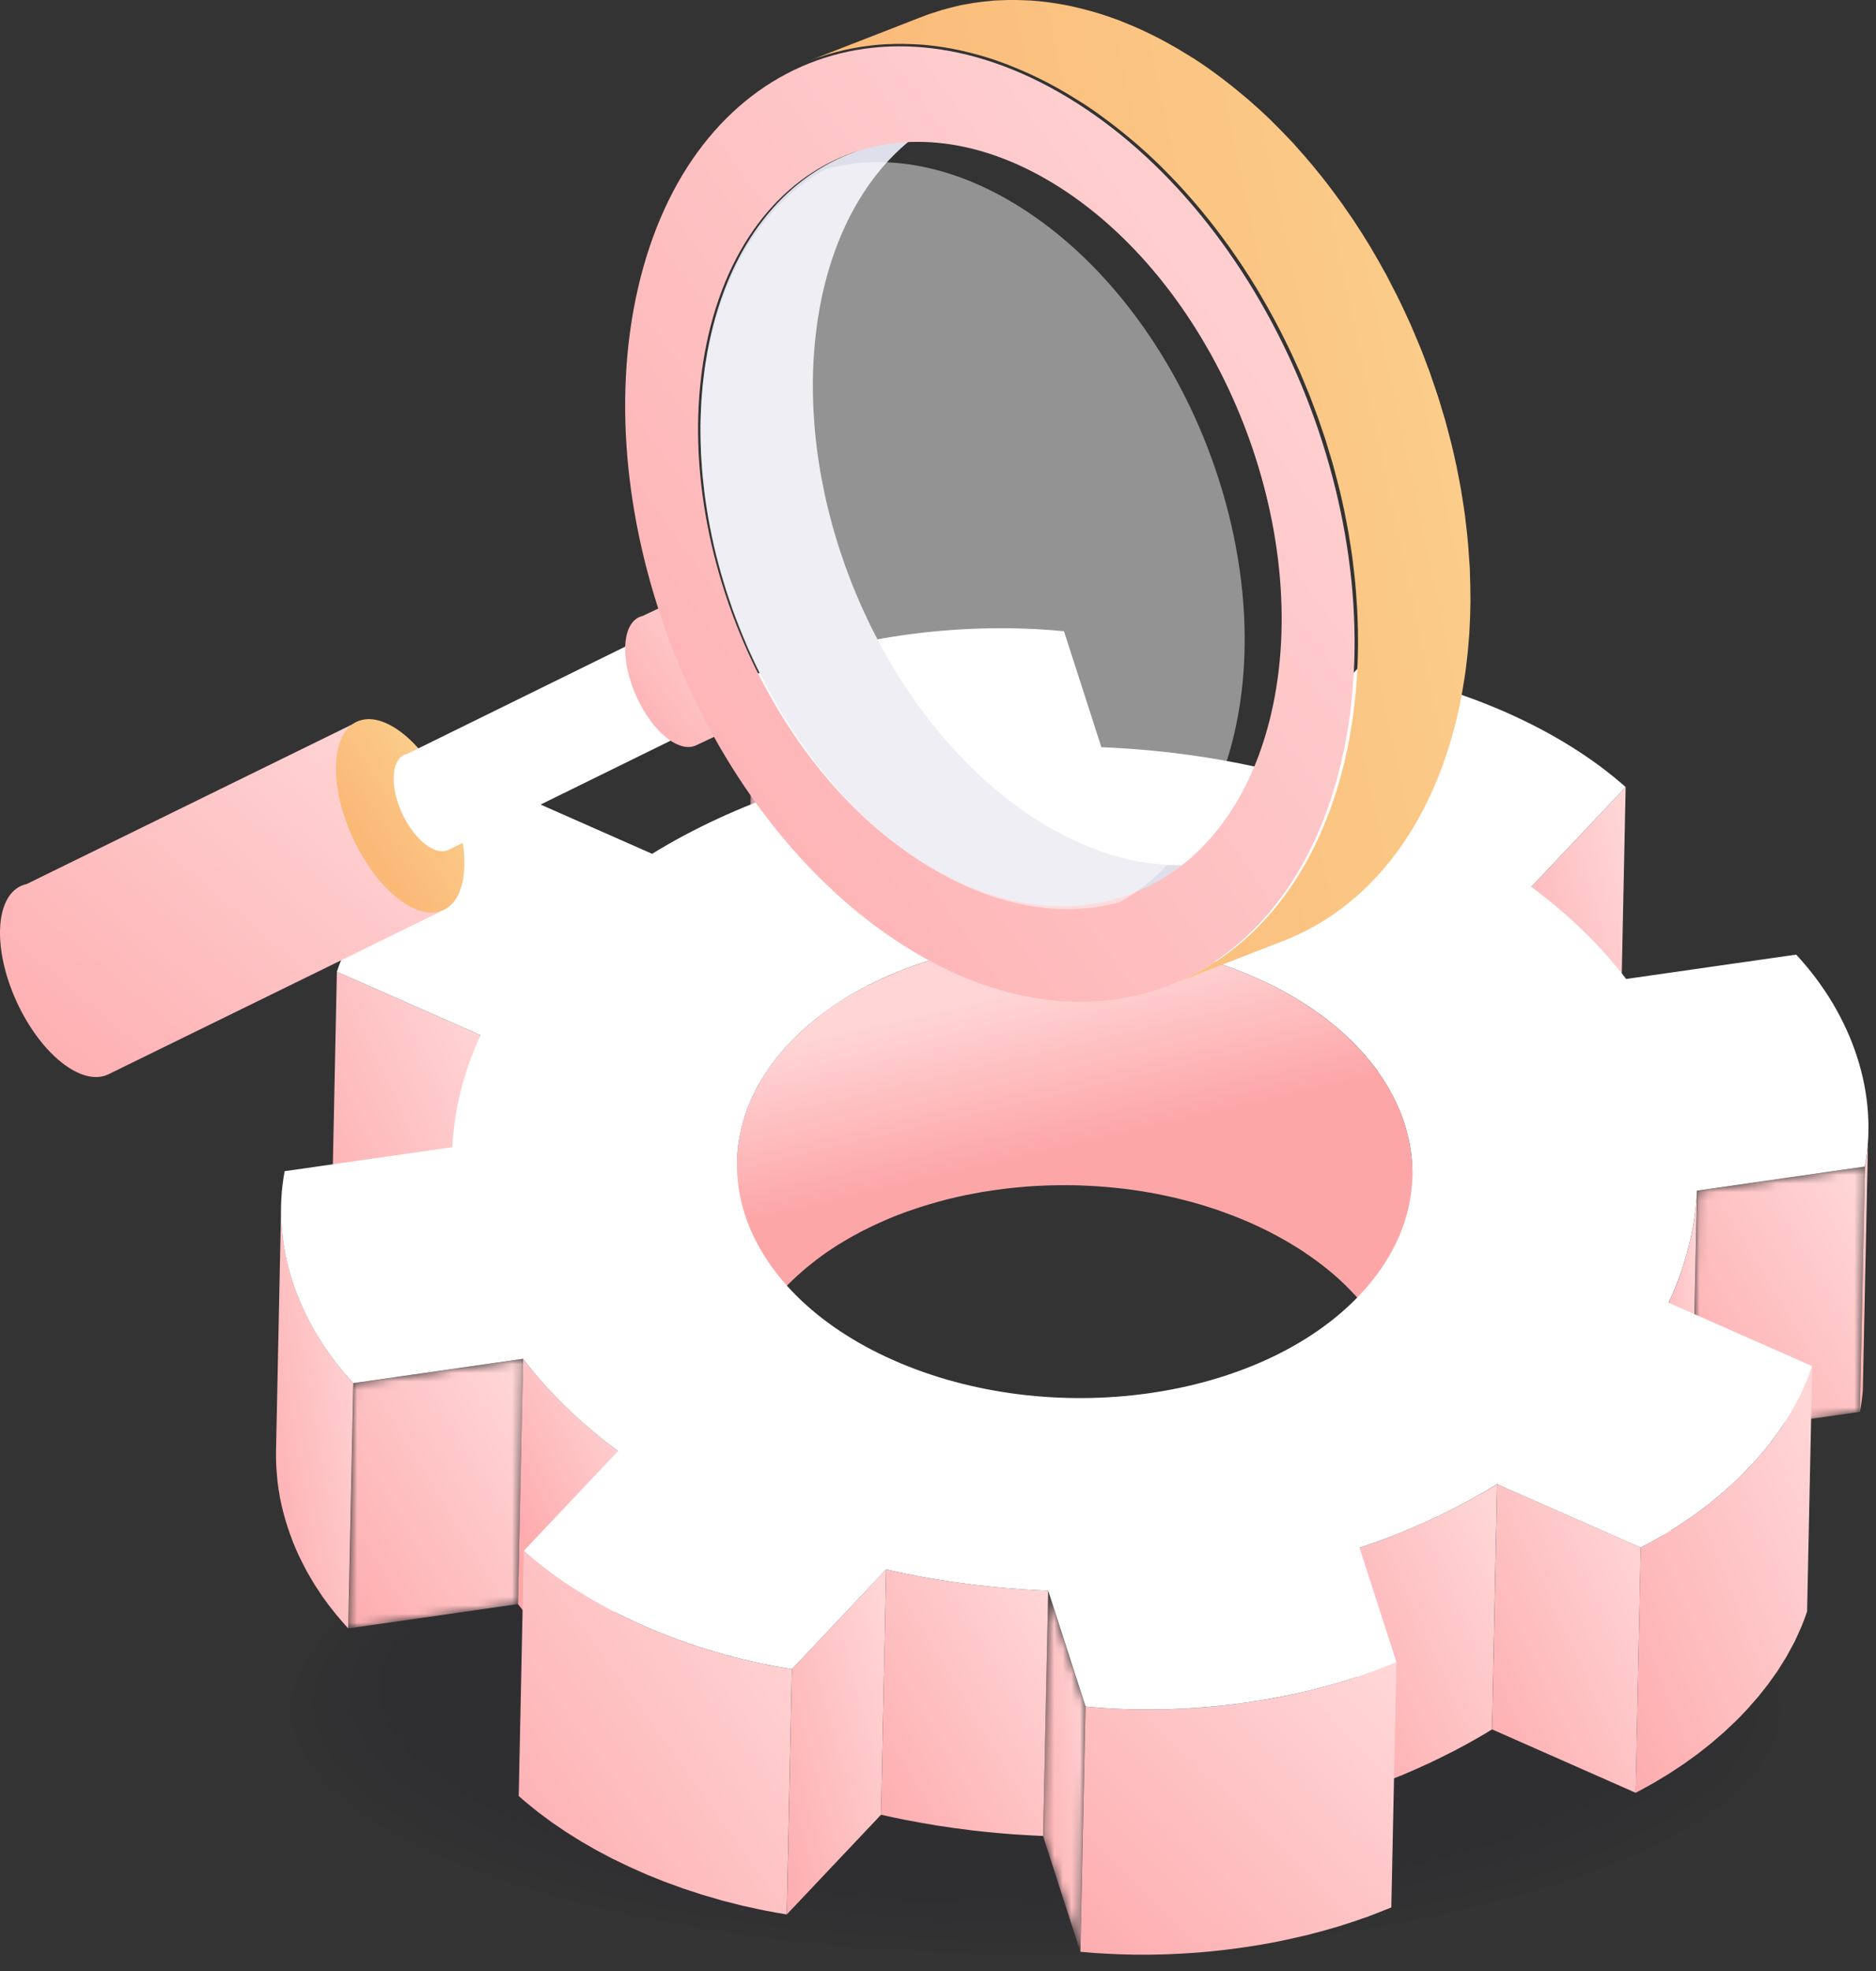
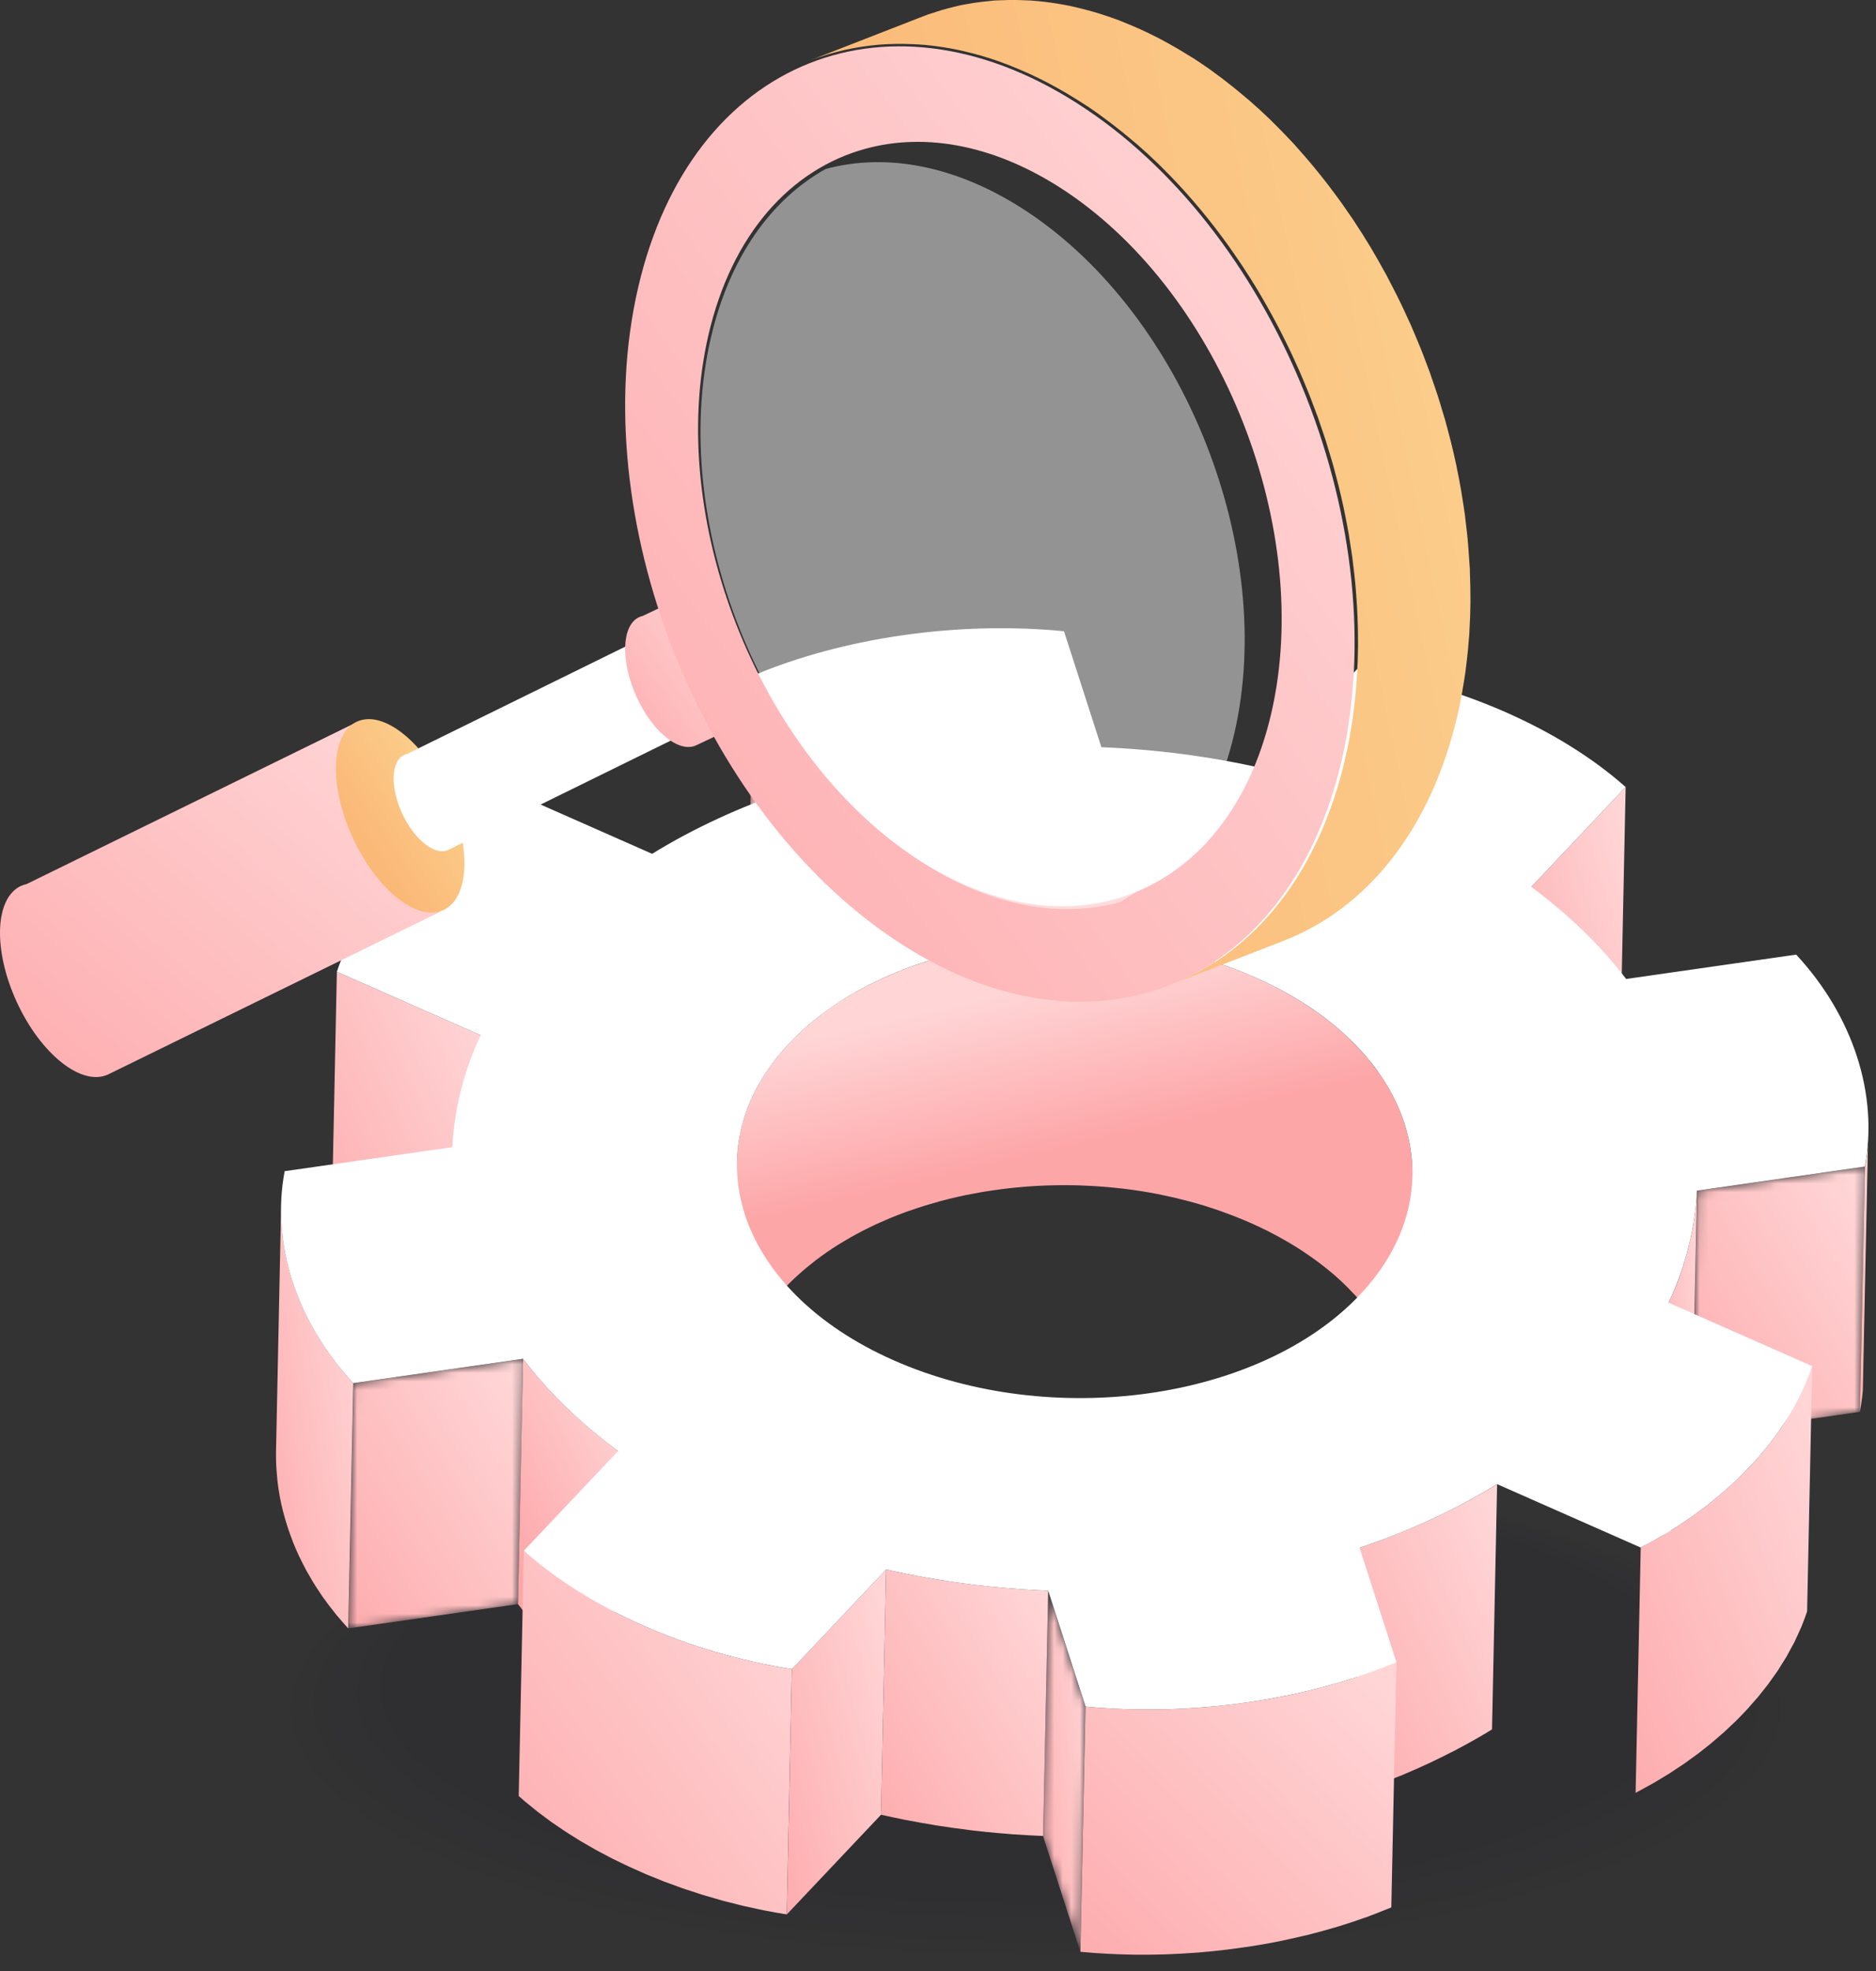
<svg xmlns="http://www.w3.org/2000/svg" width="218" height="229" viewBox="0 0 218 229" fill="none">
  <rect x="0" y="0" width="218" height="229" fill="#333333" stroke="none" />
  <style type="text/css">
.magnify {
	transform-origin: center;
	animation: magnify 1s infinite alternate;
}
@keyframes magnify {
	0% { transform: translateY(13px) rotate(4deg);}	
	100% { transform: translateY(4px) rotate(0deg); }
}
</style>
  <g opacity="0.1">
    <path opacity="0.02" d="M120.348 228.031C169.101 228.031 208.624 215 208.624 198.925C208.624 182.85 169.101 169.818 120.348 169.818C71.594 169.818 32.072 182.85 32.072 198.925C32.072 215 71.594 228.031 120.348 228.031Z" fill="#0F0A26" />
    <path opacity="0.04" d="M120.35 227.549C168.627 227.549 207.763 214.644 207.763 198.726C207.763 182.807 168.627 169.902 120.35 169.902C72.074 169.902 32.938 182.807 32.938 198.726C32.938 214.644 72.074 227.549 120.35 227.549Z" fill="#0F0A26" />
    <path opacity="0.06" d="M120.353 227.062C168.152 227.062 206.902 214.285 206.902 198.525C206.902 182.765 168.152 169.988 120.353 169.988C72.553 169.988 33.804 182.765 33.804 198.525C33.804 214.285 72.553 227.062 120.353 227.062Z" fill="#0F0A26" />
    <path opacity="0.08" d="M120.346 226.577C167.667 226.577 206.028 213.928 206.028 198.324C206.028 182.72 167.667 170.07 120.346 170.07C73.025 170.07 34.664 182.72 34.664 198.324C34.664 213.928 73.025 226.577 120.346 226.577Z" fill="#0F0A26" />
    <path opacity="0.1" d="M120.337 226.092C167.181 226.092 205.156 213.571 205.156 198.125C205.156 182.679 167.181 170.158 120.337 170.158C73.493 170.158 35.519 182.679 35.519 198.125C35.519 213.571 73.493 226.092 120.337 226.092Z" fill="#0F0A26" />
    <path opacity="0.12" d="M120.357 225.607C166.724 225.607 204.312 213.213 204.312 197.924C204.312 182.635 166.724 170.24 120.357 170.24C73.99 170.24 36.401 182.635 36.401 197.924C36.401 213.213 73.99 225.607 120.357 225.607Z" fill="#0F0A26" />
    <path opacity="0.14" d="M120.359 225.118C166.25 225.118 203.451 212.852 203.451 197.721C203.451 182.59 166.25 170.324 120.359 170.324C74.469 170.324 37.267 182.59 37.267 197.721C37.267 212.852 74.469 225.118 120.359 225.118Z" fill="#0F0A26" />
    <path opacity="0.16" d="M120.356 224.634C165.77 224.634 202.584 212.494 202.584 197.52C202.584 182.545 165.77 170.406 120.356 170.406C74.943 170.406 38.128 182.545 38.128 197.52C38.128 212.494 74.943 224.634 120.356 224.634Z" fill="#0F0A26" />
    <path opacity="0.18" d="M120.347 224.147C165.284 224.147 201.712 212.136 201.712 197.319C201.712 182.503 165.284 170.492 120.347 170.492C75.411 170.492 38.982 182.503 38.982 197.319C38.982 212.136 75.411 224.147 120.347 224.147Z" fill="#0F0A26" />
-     <path opacity="0.2" d="M120.358 223.664C164.815 223.664 200.856 211.78 200.856 197.12C200.856 182.46 164.815 170.576 120.358 170.576C75.9 170.576 39.859 182.46 39.859 197.12C39.859 211.78 75.9 223.664 120.358 223.664Z" fill="#0F0A26" />
    <path opacity="0.22" d="M120.349 223.177C164.33 223.177 199.983 211.421 199.983 196.92C199.983 182.418 164.33 170.662 120.349 170.662C76.368 170.662 40.714 182.418 40.714 196.92C40.714 211.421 76.368 223.177 120.349 223.177Z" fill="#0F0A26" />
    <path opacity="0.24" d="M120.351 222.694C163.855 222.694 199.122 211.065 199.122 196.72C199.122 182.375 163.855 170.746 120.351 170.746C76.847 170.746 41.58 182.375 41.58 196.72C41.58 211.065 76.847 222.694 120.351 222.694Z" fill="#0F0A26" />
    <path opacity="0.25" d="M120.354 222.207C163.381 222.207 198.261 210.707 198.261 196.52C198.261 182.333 163.381 170.832 120.354 170.832C77.326 170.832 42.446 182.333 42.446 196.52C42.446 210.707 77.326 222.207 120.354 222.207Z" fill="#0F0A26" />
    <path opacity="0.27" d="M120.35 221.723C162.901 221.723 197.395 210.349 197.395 196.318C197.395 182.288 162.901 170.914 120.35 170.914C77.8 170.914 43.306 182.288 43.306 196.318C43.306 210.349 77.8 221.723 120.35 221.723Z" fill="#0F0A26" />
    <path opacity="0.29" d="M120.349 221.238C162.421 221.238 196.527 209.992 196.527 196.12C196.527 182.248 162.421 171.002 120.349 171.002C78.278 171.002 44.172 182.248 44.172 196.12C44.172 209.992 78.278 221.238 120.349 221.238Z" fill="#0F0A26" />
    <path opacity="0.31" d="M120.358 220.753C161.952 220.753 195.671 209.634 195.671 195.918C195.671 182.203 161.952 171.084 120.358 171.084C78.763 171.084 45.044 182.203 45.044 195.918C45.044 209.634 78.763 220.753 120.358 220.753Z" fill="#0F0A26" />
    <path opacity="0.33" d="M120.354 220.264C161.472 220.264 194.805 209.274 194.805 195.716C194.805 182.159 161.472 171.168 120.354 171.168C79.236 171.168 45.904 182.159 45.904 195.716C45.904 209.274 79.236 220.264 120.354 220.264Z" fill="#0F0A26" />
    <path opacity="0.35" d="M120.351 219.781C160.992 219.781 193.938 208.918 193.938 195.517C193.938 182.116 160.992 171.252 120.351 171.252C79.71 171.252 46.764 182.116 46.764 195.517C46.764 208.918 79.71 219.781 120.351 219.781Z" fill="#0F0A26" />
    <path opacity="0.37" d="M120.354 219.294C160.518 219.294 193.077 208.559 193.077 195.316C193.077 182.073 160.518 171.338 120.354 171.338C80.189 171.338 47.63 182.073 47.63 195.316C47.63 208.559 80.189 219.294 120.354 219.294Z" fill="#0F0A26" />
    <path opacity="0.39" d="M120.35 218.81C160.038 218.81 192.211 208.201 192.211 195.115C192.211 182.028 160.038 171.42 120.35 171.42C80.663 171.42 48.49 182.028 48.49 195.115C48.49 208.201 80.663 218.81 120.35 218.81Z" fill="#0F0A26" />
    <path opacity="0.41" d="M120.344 218.323C159.552 218.323 191.337 207.842 191.337 194.914C191.337 181.986 159.552 171.506 120.344 171.506C81.135 171.506 49.35 181.986 49.35 194.914C49.35 207.842 81.135 218.323 120.344 218.323Z" fill="#0F0A26" />
    <path opacity="0.43" d="M120.352 217.84C159.084 217.84 190.482 207.487 190.482 194.715C190.482 181.943 159.084 171.59 120.352 171.59C81.62 171.59 50.222 181.943 50.222 194.715C50.222 207.487 81.62 217.84 120.352 217.84Z" fill="#0F0A26" />
    <path opacity="0.45" d="M120.349 217.353C158.604 217.353 189.615 207.128 189.615 194.514C189.615 181.901 158.604 171.676 120.349 171.676C82.094 171.676 51.082 181.901 51.082 194.514C51.082 207.128 82.094 217.353 120.349 217.353Z" fill="#0F0A26" />
    <path opacity="0.47" d="M120.346 216.868C158.123 216.868 188.749 206.77 188.749 194.313C188.749 181.856 158.123 171.758 120.346 171.758C82.568 171.758 51.943 181.856 51.943 194.313C51.943 206.77 82.568 216.868 120.346 216.868Z" fill="#0F0A26" />
    <path opacity="0.49" d="M120.354 216.383C157.655 216.383 187.893 206.413 187.893 194.115C187.893 181.816 157.655 171.846 120.354 171.846C83.053 171.846 52.814 181.816 52.814 194.115C52.814 206.413 83.053 216.383 120.354 216.383Z" fill="#0F0A26" />
    <path opacity="0.51" d="M120.353 215.897C157.175 215.897 187.025 206.053 187.025 193.911C187.025 181.769 157.175 171.926 120.353 171.926C83.53 171.926 53.68 181.769 53.68 193.911C53.68 206.053 83.53 215.897 120.353 215.897Z" fill="#0F0A26" />
    <path opacity="0.53" d="M120.344 215.41C156.689 215.41 186.153 205.695 186.153 193.711C186.153 181.727 156.689 172.012 120.344 172.012C83.998 172.012 54.535 181.727 54.535 193.711C54.535 205.695 83.998 215.41 120.344 215.41Z" fill="#0F0A26" />
    <path opacity="0.55" d="M120.352 214.925C156.221 214.925 185.298 205.337 185.298 193.509C185.298 181.682 156.221 172.094 120.352 172.094C84.483 172.094 55.406 181.682 55.406 193.509C55.406 205.337 84.483 214.925 120.352 214.925Z" fill="#0F0A26" />
    <path opacity="0.57" d="M120.354 214.44C155.746 214.44 184.437 204.98 184.437 193.311C184.437 181.642 155.746 172.182 120.354 172.182C84.963 172.182 56.272 181.642 56.272 193.311C56.272 204.98 84.963 214.44 120.354 214.44Z" fill="#0F0A26" />
    <path opacity="0.59" d="M120.357 213.957C155.272 213.957 183.576 204.624 183.576 193.111C183.576 181.599 155.272 172.266 120.357 172.266C85.442 172.266 57.138 181.599 57.138 193.111C57.138 204.624 85.442 213.957 120.357 213.957Z" fill="#0F0A26" />
    <path opacity="0.61" d="M120.348 213.468C154.786 213.468 182.704 204.264 182.704 192.909C182.704 181.554 154.786 172.35 120.348 172.35C85.91 172.35 57.993 181.554 57.993 192.909C57.993 204.264 85.91 213.468 120.348 213.468Z" fill="#0F0A26" />
    <path opacity="0.63" d="M120.347 212.986C154.306 212.986 181.836 203.908 181.836 192.71C181.836 181.511 154.306 172.434 120.347 172.434C86.388 172.434 58.858 181.511 58.858 192.71C58.858 203.908 86.388 212.986 120.347 212.986Z" fill="#0F0A26" />
    <path opacity="0.65" d="M120.344 212.499C153.826 212.499 180.969 203.549 180.969 192.509C180.969 181.469 153.826 172.52 120.344 172.52C86.861 172.52 59.719 181.469 59.719 192.509C59.719 203.549 86.861 212.499 120.344 212.499Z" fill="#0F0A26" />
    <path opacity="0.67" d="M120.358 212.016C153.363 212.016 180.119 203.193 180.119 192.31C180.119 181.426 153.363 172.604 120.358 172.604C87.352 172.604 60.596 181.426 60.596 192.31C60.596 203.193 87.352 212.016 120.358 212.016Z" fill="#0F0A26" />
    <path opacity="0.69" d="M120.354 211.529C152.883 211.529 179.253 202.834 179.253 192.109C179.253 181.384 152.883 172.689 120.354 172.689C87.826 172.689 61.456 181.384 61.456 192.109C61.456 202.834 87.826 211.529 120.354 211.529Z" fill="#0F0A26" />
    <path opacity="0.71" d="M120.351 211.042C152.403 211.042 178.386 202.475 178.386 191.906C178.386 181.337 152.403 172.77 120.351 172.77C88.299 172.77 62.316 181.337 62.316 191.906C62.316 202.475 88.299 211.042 120.351 211.042Z" fill="#0F0A26" />
    <path opacity="0.73" d="M120.35 210.555C151.923 210.555 177.518 202.116 177.518 191.705C177.518 181.295 151.923 172.855 120.35 172.855C88.777 172.855 63.182 181.295 63.182 191.705C63.182 202.116 88.777 210.555 120.35 210.555Z" fill="#0F0A26" />
    <path opacity="0.75" d="M120.353 210.071C151.449 210.071 176.657 201.758 176.657 191.504C176.657 181.25 151.449 172.938 120.353 172.938C89.257 172.938 64.048 181.25 64.048 191.504C64.048 201.758 89.257 210.071 120.353 210.071Z" fill="#0F0A26" />
    <path opacity="0.76" d="M120.35 209.586C150.969 209.586 175.791 201.401 175.791 191.306C175.791 181.21 150.969 173.025 120.35 173.025C89.73 173.025 64.908 181.21 64.908 191.306C64.908 201.401 89.73 209.586 120.35 209.586Z" fill="#0F0A26" />
    <path opacity="0.78" d="M120.346 209.103C150.489 209.103 174.924 201.045 174.924 191.106C174.924 181.167 150.489 173.109 120.346 173.109C90.204 173.109 65.769 181.167 65.769 191.106C65.769 201.045 90.204 209.103 120.346 209.103Z" fill="#0F0A26" />
    <path opacity="0.8" d="M120.349 208.614C150.014 208.614 174.063 200.685 174.063 190.904C174.063 181.123 150.014 173.193 120.349 173.193C90.683 173.193 66.635 181.123 66.635 190.904C66.635 200.685 90.683 208.614 120.349 208.614Z" fill="#0F0A26" />
    <path opacity="0.82" d="M120.351 208.131C149.54 208.131 173.202 200.329 173.202 190.704C173.202 181.08 149.54 173.277 120.351 173.277C91.163 173.277 67.501 181.08 67.501 190.704C67.501 200.329 91.163 208.131 120.351 208.131Z" fill="#0F0A26" />
    <path opacity="0.84" d="M120.345 207.644C149.055 207.644 172.329 199.97 172.329 190.504C172.329 181.037 149.055 173.363 120.345 173.363C91.635 173.363 68.361 181.037 68.361 190.504C68.361 199.97 91.635 207.644 120.345 207.644Z" fill="#0F0A26" />
    <path opacity="0.86" d="M120.341 207.162C148.575 207.162 171.462 199.614 171.462 190.304C171.462 180.994 148.575 173.447 120.341 173.447C92.108 173.447 69.221 180.994 69.221 190.304C69.221 199.614 92.108 207.162 120.341 207.162Z" fill="#0F0A26" />
    <path opacity="0.88" d="M120.355 206.671C148.111 206.671 170.612 199.252 170.612 190.1C170.612 180.948 148.111 173.529 120.355 173.529C92.599 173.529 70.098 180.948 70.098 190.1C70.098 199.252 92.599 206.671 120.355 206.671Z" fill="#0F0A26" />
    <path opacity="0.9" d="M120.352 206.188C147.631 206.188 169.746 198.896 169.746 189.901C169.746 180.905 147.631 173.613 120.352 173.613C93.073 173.613 70.958 180.905 70.958 189.901C70.958 198.896 93.073 206.188 120.352 206.188Z" fill="#0F0A26" />
    <path opacity="0.92" d="M120.36 205.701C147.163 205.701 168.89 198.537 168.89 189.7C168.89 180.863 147.163 173.699 120.36 173.699C93.558 173.699 71.83 180.863 71.83 189.7C71.83 198.537 93.558 205.701 120.36 205.701Z" fill="#0F0A26" />
    <path opacity="0.94" d="M120.348 205.218C146.672 205.218 168.011 198.181 168.011 189.501C168.011 180.82 146.672 173.783 120.348 173.783C94.024 173.783 72.685 180.82 72.685 189.501C72.685 198.181 94.024 205.218 120.348 205.218Z" fill="#0F0A26" />
    <path opacity="0.96" d="M120.35 204.731C146.197 204.731 167.15 197.823 167.15 189.3C167.15 180.778 146.197 173.869 120.35 173.869C94.503 173.869 73.55 180.778 73.55 189.3C73.55 197.823 94.503 204.731 120.35 204.731Z" fill="#0F0A26" />
    <path opacity="0.98" d="M120.353 204.249C145.723 204.249 166.289 197.467 166.289 189.101C166.289 180.735 145.723 173.953 120.353 173.953C94.983 173.953 74.416 180.735 74.416 189.101C74.416 197.467 94.983 204.249 120.353 204.249Z" fill="#0F0A26" />
    <path d="M120.35 203.762C145.243 203.762 165.423 197.108 165.423 188.9C165.423 180.693 145.243 174.039 120.35 174.039C95.457 174.039 75.277 180.693 75.277 188.9C75.277 197.108 95.457 203.762 120.35 203.762Z" fill="#0F0A26" />
  </g>
  <mask id="mask0_5532_5847" style="mask-type:luminance" maskUnits="userSpaceOnUse" x="86" y="78" width="6" height="43">
    <path d="M91.784 91.79L91.19 120.28C89.766 115.842 88.35 111.41 86.92 106.981L87.514 78.49C88.944 82.919 90.359 87.355 91.784 91.79Z" fill="white" />
  </mask>
  <g mask="url(#mask0_5532_5847)">
    <path d="M91.784 91.79L91.19 120.28C89.766 115.842 88.35 111.41 86.92 106.981L87.514 78.49C88.944 82.919 90.359 87.355 91.784 91.79Z" fill="url(#paint0_linear_5532_5847)" />
  </g>
  <path d="M188.909 91.439L188.316 119.933L177.354 131.529L177.944 103.039L188.909 91.439Z" fill="url(#paint1_linear_5532_5847)" />
  <path d="M55.859 120.274L55.265 148.765L38.553 141.385L39.146 112.895L55.859 120.274Z" fill="url(#paint2_linear_5532_5847)" />
  <path d="M217.064 133.014L216.47 161.504C216.403 162.348 216.289 163.189 216.129 164.021L216.723 135.53C216.88 134.698 216.993 133.858 217.064 133.014Z" fill="url(#paint3_linear_5532_5847)" />
  <path d="M85.047 163.457C85.053 163.139 85.069 162.822 85.094 162.505C85.1 162.431 85.109 162.357 85.115 162.283C85.14 162 85.17 161.713 85.207 161.43C85.223 161.319 85.238 161.208 85.257 161.097C85.296 160.836 85.343 160.571 85.395 160.309C85.416 160.207 85.432 160.106 85.457 160.001C85.49 159.847 85.527 159.696 85.564 159.542C85.598 159.397 85.632 159.252 85.672 159.108C85.712 158.954 85.758 158.803 85.804 158.649C85.844 158.513 85.881 158.381 85.924 158.245C86.069 157.796 86.232 157.352 86.41 156.905C86.444 156.819 86.481 156.733 86.515 156.647C86.684 156.243 86.866 155.84 87.066 155.439C87.096 155.375 87.133 155.313 87.164 155.251C87.318 154.95 87.481 154.648 87.653 154.349C87.712 154.247 87.77 154.146 87.832 154.041C88.007 153.745 88.192 153.45 88.382 153.157C88.416 153.105 88.45 153.049 88.487 152.994C88.706 152.664 88.939 152.341 89.179 152.017C89.247 151.925 89.318 151.836 89.388 151.746C89.564 151.518 89.739 151.294 89.927 151.069C90.016 150.958 90.108 150.85 90.201 150.739C90.376 150.533 90.555 150.329 90.739 150.126C90.878 149.972 91.013 149.818 91.157 149.667C91.462 149.344 91.779 149.033 92.102 148.722C92.234 148.595 92.37 148.469 92.505 148.343C92.739 148.124 92.982 147.909 93.225 147.699C93.364 147.579 93.499 147.459 93.64 147.342C93.911 147.114 94.188 146.892 94.471 146.673C94.588 146.581 94.702 146.486 94.822 146.396C95.228 146.085 95.643 145.783 96.068 145.488C96.086 145.475 96.105 145.463 96.123 145.451C96.532 145.17 96.948 144.896 97.372 144.628C97.551 144.517 97.735 144.41 97.914 144.302C98.194 144.132 98.474 143.963 98.76 143.8C98.978 143.677 99.2 143.556 99.421 143.436C99.686 143.292 99.951 143.147 100.218 143.008C100.483 142.873 100.751 142.743 101.018 142.611C101.264 142.491 101.51 142.368 101.76 142.254C102.135 142.081 102.516 141.915 102.898 141.752C103.08 141.675 103.261 141.591 103.443 141.514C104.043 141.268 104.652 141.031 105.267 140.806C105.381 140.766 105.495 140.729 105.609 140.689C106.175 140.489 106.75 140.298 107.328 140.116C107.519 140.057 107.713 139.999 107.907 139.94C108.713 139.697 109.528 139.469 110.356 139.266C110.503 139.229 110.654 139.198 110.802 139.164C111.266 139.053 111.728 138.946 112.199 138.85C112.429 138.801 112.663 138.761 112.894 138.718C113.288 138.641 113.679 138.564 114.075 138.496C114.254 138.465 114.432 138.44 114.608 138.413C115.192 138.317 115.777 138.234 116.368 138.157C116.592 138.129 116.817 138.099 117.044 138.074C117.675 138 118.309 137.938 118.946 137.886C119.075 137.877 119.201 137.861 119.33 137.852C120.084 137.794 120.844 137.754 121.604 137.729C121.807 137.723 122.01 137.72 122.213 137.714C122.798 137.698 123.379 137.692 123.964 137.695C124.225 137.695 124.487 137.695 124.751 137.701C125.019 137.707 125.29 137.714 125.557 137.723C125.899 137.735 126.24 137.747 126.582 137.766C126.853 137.778 127.123 137.794 127.391 137.812C127.671 137.831 127.951 137.852 128.231 137.874C128.828 137.92 129.422 137.978 130.015 138.043C130.2 138.065 130.388 138.08 130.572 138.102C131.212 138.179 131.852 138.268 132.489 138.367C132.538 138.373 132.584 138.379 132.634 138.388C133.289 138.493 133.941 138.61 134.59 138.736C134.855 138.788 135.12 138.85 135.384 138.906C135.744 138.983 136.107 139.056 136.464 139.14C136.852 139.229 137.239 139.331 137.624 139.429C137.836 139.485 138.049 139.534 138.258 139.589C138.849 139.749 139.433 139.919 140.018 140.098C140.051 140.107 140.085 140.119 140.116 140.131C140.651 140.298 141.187 140.473 141.716 140.658C141.891 140.72 142.067 140.787 142.242 140.849C142.624 140.988 143.005 141.126 143.383 141.274C143.58 141.351 143.777 141.431 143.971 141.511C144.42 141.693 144.866 141.875 145.309 142.072C146.048 142.398 146.768 142.74 147.463 143.091C147.497 143.11 147.528 143.125 147.562 143.144C148.158 143.449 148.734 143.763 149.297 144.086C149.432 144.163 149.564 144.24 149.697 144.317C150.272 144.656 150.838 145.001 151.38 145.358C151.46 145.411 151.537 145.466 151.613 145.518C152.081 145.833 152.533 146.15 152.976 146.476C153.118 146.581 153.259 146.686 153.398 146.79C153.887 147.16 154.361 147.539 154.816 147.924C154.835 147.939 154.856 147.955 154.875 147.97C155.349 148.377 155.801 148.793 156.238 149.211C156.395 149.362 156.542 149.516 156.696 149.67C156.976 149.951 157.25 150.237 157.514 150.524C157.702 150.73 157.884 150.939 158.065 151.149C158.281 151.398 158.49 151.651 158.693 151.903C158.927 152.196 159.148 152.492 159.367 152.79C159.554 153.049 159.745 153.305 159.92 153.567C160.007 153.696 160.093 153.828 160.179 153.958C160.428 154.343 160.665 154.734 160.886 155.125C160.933 155.205 160.982 155.285 161.025 155.365C161.283 155.834 161.517 156.308 161.736 156.785C161.791 156.908 161.843 157.035 161.896 157.158C162.056 157.528 162.203 157.897 162.342 158.27C162.394 158.415 162.449 158.559 162.499 158.704C162.646 159.138 162.782 159.573 162.899 160.013C162.914 160.069 162.932 160.124 162.948 160.183C163.074 160.675 163.176 161.168 163.262 161.664C163.286 161.803 163.305 161.941 163.323 162.077C163.379 162.453 163.425 162.828 163.455 163.207C163.468 163.352 163.483 163.5 163.492 163.645C163.523 164.144 163.542 164.646 163.529 165.148L164.123 136.657C164.132 136.155 164.117 135.656 164.086 135.154C164.077 135.006 164.062 134.861 164.049 134.717C164.015 134.341 163.972 133.965 163.917 133.589C163.895 133.451 163.877 133.312 163.855 133.174C163.769 132.678 163.668 132.185 163.545 131.692C163.529 131.634 163.511 131.578 163.495 131.52C163.379 131.082 163.246 130.648 163.099 130.214C163.049 130.066 162.994 129.921 162.942 129.776C162.806 129.404 162.656 129.037 162.496 128.667C162.44 128.541 162.391 128.418 162.332 128.292C162.126 127.842 161.908 127.395 161.668 126.952C161.653 126.924 161.637 126.899 161.622 126.872C161.579 126.792 161.526 126.712 161.483 126.632C161.262 126.24 161.025 125.849 160.776 125.464C160.693 125.335 160.607 125.202 160.517 125.073C160.443 124.962 160.373 124.848 160.296 124.737C160.191 124.589 160.071 124.445 159.96 124.297C159.742 123.998 159.52 123.702 159.287 123.41C159.207 123.311 159.142 123.21 159.059 123.111C158.933 122.957 158.788 122.809 158.659 122.655C158.477 122.446 158.296 122.236 158.108 122.03C158.025 121.941 157.951 121.845 157.865 121.756C157.681 121.562 157.481 121.371 157.29 121.18C157.136 121.026 156.988 120.872 156.831 120.718C156.776 120.665 156.727 120.61 156.671 120.558C156.287 120.194 155.89 119.837 155.478 119.483C155.475 119.48 155.469 119.477 155.465 119.473C155.447 119.458 155.429 119.446 155.413 119.43C155.053 119.125 154.687 118.824 154.306 118.528C154.204 118.448 154.096 118.374 153.992 118.294C153.853 118.189 153.712 118.084 153.57 117.98C153.41 117.863 153.253 117.739 153.09 117.622C152.804 117.419 152.506 117.219 152.207 117.022C152.127 116.969 152.053 116.914 151.973 116.862C151.943 116.84 151.912 116.818 151.881 116.8C151.472 116.532 151.054 116.27 150.626 116.015C150.515 115.95 150.401 115.885 150.291 115.821C150.158 115.744 150.023 115.667 149.891 115.59C149.709 115.485 149.534 115.38 149.349 115.278C148.958 115.063 148.558 114.853 148.152 114.647C148.118 114.629 148.088 114.61 148.054 114.595C148.042 114.588 148.032 114.582 148.02 114.576C147.571 114.348 147.112 114.126 146.645 113.911C146.399 113.797 146.149 113.683 145.897 113.572C145.669 113.47 145.439 113.372 145.208 113.273C144.993 113.184 144.777 113.101 144.562 113.011C144.365 112.931 144.168 112.851 143.971 112.774C143.891 112.744 143.811 112.71 143.731 112.679C143.436 112.565 143.134 112.46 142.836 112.352C142.657 112.288 142.479 112.22 142.301 112.158C142.264 112.146 142.227 112.131 142.187 112.118C141.694 111.949 141.199 111.789 140.704 111.632C140.67 111.622 140.636 111.61 140.602 111.598H140.596C140.033 111.425 139.47 111.259 138.901 111.105C138.882 111.099 138.864 111.096 138.845 111.09C138.63 111.031 138.412 110.982 138.196 110.926C137.846 110.837 137.498 110.745 137.147 110.661C137.116 110.655 137.083 110.649 137.052 110.64C136.692 110.557 136.326 110.483 135.963 110.406C135.723 110.353 135.483 110.298 135.243 110.249C135.221 110.246 135.197 110.239 135.175 110.236C134.526 110.11 133.874 109.993 133.218 109.888C133.215 109.888 133.209 109.888 133.206 109.888C133.163 109.882 133.12 109.876 133.077 109.87C132.437 109.771 131.797 109.682 131.157 109.605C131.105 109.599 131.052 109.59 131 109.583C130.868 109.568 130.732 109.559 130.6 109.546C130.006 109.482 129.412 109.423 128.816 109.377C128.693 109.368 128.573 109.352 128.449 109.343C128.293 109.331 128.133 109.325 127.976 109.315C127.705 109.297 127.434 109.282 127.163 109.269C126.822 109.251 126.48 109.238 126.139 109.226C125.871 109.217 125.604 109.211 125.333 109.205C125.204 109.205 125.074 109.195 124.945 109.195C124.813 109.195 124.681 109.201 124.548 109.198C123.961 109.198 123.376 109.201 122.788 109.217C122.588 109.223 122.385 109.223 122.185 109.232C121.422 109.26 120.666 109.3 119.909 109.355C119.783 109.365 119.66 109.38 119.533 109.389C118.897 109.442 118.26 109.506 117.629 109.58C117.401 109.608 117.177 109.636 116.952 109.663C116.361 109.74 115.777 109.824 115.192 109.919C115.069 109.941 114.94 109.953 114.817 109.975C114.765 109.984 114.712 109.996 114.66 110.002C114.263 110.07 113.869 110.147 113.475 110.224C113.245 110.27 113.011 110.31 112.783 110.356C112.316 110.455 111.851 110.563 111.386 110.671C111.248 110.705 111.106 110.732 110.965 110.766C110.956 110.766 110.95 110.769 110.94 110.772C110.113 110.976 109.297 111.204 108.488 111.447C108.393 111.475 108.291 111.496 108.196 111.527C108.101 111.558 108.008 111.592 107.91 111.622C107.331 111.804 106.756 111.995 106.19 112.195C106.101 112.226 106.005 112.254 105.916 112.288C105.892 112.297 105.87 112.306 105.845 112.315C105.23 112.54 104.621 112.777 104.021 113.024C103.993 113.036 103.966 113.045 103.938 113.055C103.781 113.119 103.627 113.193 103.47 113.261C103.089 113.424 102.707 113.591 102.335 113.763C102.28 113.788 102.221 113.812 102.166 113.837C101.972 113.929 101.784 114.028 101.59 114.12C101.323 114.253 101.052 114.382 100.787 114.518C100.726 114.548 100.664 114.576 100.603 114.607C100.397 114.715 100.194 114.832 99.991 114.943C99.769 115.063 99.547 115.18 99.329 115.306C99.28 115.334 99.225 115.362 99.175 115.389C98.938 115.525 98.711 115.67 98.48 115.808C98.298 115.916 98.117 116.024 97.939 116.135C97.908 116.156 97.874 116.175 97.84 116.193C97.449 116.44 97.065 116.695 96.689 116.957C96.671 116.969 96.652 116.982 96.634 116.994C96.634 116.994 96.634 116.994 96.631 116.994C96.237 117.265 95.853 117.545 95.477 117.829C95.446 117.853 95.419 117.878 95.388 117.9C95.271 117.989 95.157 118.081 95.043 118.174C94.831 118.34 94.616 118.503 94.41 118.676C94.342 118.731 94.277 118.79 94.213 118.848C94.074 118.965 93.939 119.085 93.8 119.202C93.662 119.323 93.523 119.436 93.388 119.56C93.284 119.655 93.182 119.754 93.08 119.849C92.945 119.976 92.813 120.099 92.68 120.228C92.594 120.311 92.505 120.388 92.422 120.471C92.188 120.702 91.96 120.936 91.736 121.171C91.656 121.254 91.576 121.34 91.499 121.426C91.438 121.494 91.379 121.565 91.317 121.633C91.133 121.836 90.954 122.039 90.779 122.246C90.73 122.304 90.674 122.363 90.625 122.421C90.582 122.47 90.545 122.523 90.505 122.575C90.321 122.8 90.145 123.025 89.97 123.25C89.918 123.317 89.859 123.385 89.81 123.453C89.791 123.478 89.776 123.502 89.758 123.527C89.518 123.85 89.287 124.177 89.065 124.503C89.059 124.516 89.05 124.525 89.041 124.537C89.013 124.58 88.989 124.623 88.961 124.666C88.767 124.959 88.585 125.255 88.41 125.55C88.382 125.6 88.349 125.646 88.321 125.695C88.29 125.748 88.266 125.803 88.235 125.855C88.062 126.157 87.899 126.459 87.743 126.764C87.718 126.813 87.69 126.859 87.666 126.906C87.659 126.921 87.653 126.933 87.647 126.949C87.447 127.349 87.266 127.753 87.096 128.159C87.078 128.202 87.056 128.245 87.038 128.289C87.019 128.332 87.007 128.378 86.989 128.421C86.81 128.865 86.647 129.311 86.503 129.761C86.496 129.782 86.487 129.801 86.481 129.822C86.447 129.933 86.416 130.047 86.383 130.158C86.337 130.312 86.29 130.466 86.25 130.62C86.213 130.762 86.18 130.907 86.146 131.048C86.109 131.202 86.069 131.356 86.035 131.513C86.029 131.547 86.016 131.581 86.01 131.615C85.995 131.683 85.989 131.751 85.973 131.815C85.921 132.08 85.875 132.342 85.835 132.607C85.817 132.718 85.801 132.829 85.786 132.943C85.749 133.226 85.718 133.509 85.693 133.793C85.687 133.851 85.678 133.907 85.675 133.965C85.675 133.984 85.675 133.999 85.675 134.017C85.65 134.335 85.635 134.652 85.629 134.966L85.035 163.457H85.047Z" fill="url(#paint4_linear_5532_5847)" />
  <mask id="mask1_5532_5847" style="mask-type:luminance" maskUnits="userSpaceOnUse" x="196" y="135" width="21" height="32">
    <path d="M216.731 135.533L216.137 164.024C209.652 164.951 203.141 165.887 196.628 166.824L197.222 138.333C203.735 137.394 210.245 136.46 216.731 135.533Z" fill="white" />
  </mask>
  <g mask="url(#mask1_5532_5847)">
    <path d="M216.731 135.533L216.137 164.024C209.652 164.951 203.141 165.887 196.628 166.824L197.222 138.333C203.735 137.394 210.245 136.46 216.731 135.533Z" fill="url(#paint5_linear_5532_5847)" />
  </g>
  <path d="M196.882 141.561C196.787 142.202 196.67 142.846 196.537 143.483C196.485 143.739 196.424 143.995 196.365 144.25C196.301 144.531 196.236 144.814 196.165 145.094C196.098 145.359 196.021 145.627 195.944 145.892C195.864 146.172 195.787 146.453 195.701 146.73C195.596 147.065 195.482 147.401 195.368 147.737C195.313 147.9 195.258 148.066 195.199 148.23C195.018 148.735 194.824 149.24 194.615 149.745C194.559 149.881 194.495 150.016 194.436 150.152C194.267 150.552 194.095 150.949 193.91 151.347L193.316 179.837C193.565 179.304 193.799 178.768 194.021 178.233C194.227 177.73 194.421 177.225 194.602 176.717C194.661 176.554 194.713 176.388 194.771 176.224C194.864 175.959 194.959 175.695 195.042 175.43C195.064 175.359 195.082 175.288 195.104 175.217C195.19 174.937 195.27 174.66 195.347 174.379C195.424 174.114 195.501 173.85 195.568 173.582C195.642 173.301 195.704 173.021 195.768 172.741C195.814 172.538 195.87 172.337 195.913 172.134C195.925 172.079 195.931 172.023 195.944 171.968C196.076 171.327 196.193 170.686 196.288 170.046C196.301 169.959 196.31 169.873 196.322 169.784C196.399 169.226 196.464 168.666 196.513 168.105C196.519 168.025 196.534 167.948 196.541 167.868C196.568 167.517 196.593 167.166 196.608 166.815L197.202 138.324C197.18 138.755 197.144 139.184 197.107 139.615C197.057 140.175 196.993 140.736 196.916 141.296C196.904 141.383 196.897 141.466 196.885 141.552L196.882 141.561Z" fill="url(#paint6_linear_5532_5847)" />
  <mask id="mask2_5532_5847" style="mask-type:luminance" maskUnits="userSpaceOnUse" x="40" y="157" width="21" height="33">
    <path d="M60.802 157.869L60.208 186.36C53.637 187.299 47.059 188.245 40.484 189.184L41.078 160.694C47.65 159.754 54.227 158.809 60.802 157.869Z" fill="white" />
  </mask>
  <g mask="url(#mask2_5532_5847)">
    <path d="M60.802 157.869L60.208 186.36C53.637 187.299 47.059 188.245 40.484 189.184L41.078 160.694C47.65 159.754 54.227 158.809 60.802 157.869Z" fill="url(#paint7_linear_5532_5847)" />
  </g>
  <path d="M39.105 187.63C39.148 187.682 39.197 187.735 39.243 187.787C39.637 188.258 40.04 188.726 40.465 189.182L41.058 160.692C40.634 160.236 40.231 159.768 39.837 159.296C39.745 159.186 39.652 159.069 39.56 158.958C39.049 158.329 38.56 157.692 38.105 157.039C38.016 156.913 37.932 156.783 37.846 156.654C37.631 156.333 37.416 156.013 37.212 155.69C37.105 155.52 37.003 155.351 36.902 155.182C36.723 154.883 36.548 154.584 36.379 154.282C36.283 154.113 36.191 153.943 36.099 153.771C35.889 153.38 35.69 152.989 35.499 152.591C35.44 152.474 35.382 152.354 35.327 152.237C35.09 151.729 34.868 151.217 34.662 150.703C34.613 150.583 34.57 150.46 34.523 150.337C34.37 149.933 34.222 149.53 34.087 149.126C34.031 148.957 33.976 148.79 33.923 148.621C33.8 148.233 33.69 147.845 33.585 147.454C33.545 147.309 33.502 147.161 33.468 147.016C33.336 146.49 33.219 145.963 33.117 145.433C33.102 145.347 33.09 145.264 33.074 145.177C32.994 144.731 32.927 144.281 32.868 143.835C32.847 143.665 32.828 143.499 32.813 143.329C32.773 142.944 32.739 142.559 32.718 142.174C32.708 142.014 32.696 141.854 32.69 141.694C32.668 141.161 32.656 140.631 32.668 140.102L32.075 168.592C32.062 169.122 32.075 169.652 32.096 170.184C32.102 170.345 32.114 170.505 32.124 170.668C32.148 171.053 32.179 171.438 32.219 171.823C32.237 171.992 32.253 172.159 32.275 172.325C32.33 172.775 32.401 173.225 32.481 173.674C32.496 173.757 32.505 173.841 32.521 173.924C32.619 174.453 32.739 174.98 32.871 175.507C32.908 175.652 32.951 175.799 32.988 175.944C33.093 176.335 33.204 176.723 33.327 177.112C33.379 177.281 33.434 177.45 33.49 177.62C33.625 178.026 33.773 178.43 33.927 178.833C33.973 178.953 34.016 179.074 34.062 179.197C34.268 179.711 34.49 180.225 34.727 180.734C34.782 180.854 34.843 180.971 34.902 181.088C35.093 181.482 35.29 181.873 35.499 182.264C35.539 182.341 35.576 182.418 35.616 182.495C35.668 182.591 35.726 182.68 35.779 182.776C35.948 183.078 36.123 183.376 36.302 183.675C36.403 183.845 36.505 184.014 36.612 184.183C36.816 184.507 37.028 184.827 37.246 185.144C37.32 185.252 37.385 185.36 37.459 185.468C37.474 185.489 37.492 185.508 37.505 185.529C37.96 186.179 38.449 186.817 38.96 187.445C39.009 187.504 39.049 187.568 39.098 187.627L39.105 187.63Z" fill="url(#paint8_linear_5532_5847)" />
  <path d="M70.095 196.214C70.467 196.503 70.849 196.793 71.233 197.079L71.827 168.589C71.378 168.256 70.941 167.914 70.507 167.575C69.842 167.055 69.19 166.528 68.562 165.989C68.473 165.912 68.39 165.835 68.301 165.761C67.71 165.253 67.138 164.735 66.578 164.215C66.427 164.076 66.28 163.935 66.132 163.796C65.474 163.168 64.837 162.53 64.225 161.883C63.978 161.621 63.738 161.36 63.498 161.098C63.354 160.938 63.203 160.778 63.058 160.617C62.754 160.272 62.455 159.924 62.163 159.576C62.077 159.475 61.991 159.376 61.905 159.274C61.52 158.809 61.148 158.344 60.788 157.873L60.194 186.364C60.548 186.826 60.911 187.281 61.286 187.734C61.295 187.743 61.305 187.756 61.311 187.765C61.391 187.864 61.48 187.959 61.56 188.058C61.855 188.409 62.154 188.76 62.462 189.108C62.603 189.268 62.754 189.428 62.898 189.585C63.105 189.81 63.305 190.038 63.517 190.263C63.551 190.3 63.591 190.337 63.628 190.374C64.24 191.021 64.877 191.655 65.535 192.287C65.597 192.345 65.652 192.407 65.714 192.465C65.8 192.548 65.895 192.625 65.981 192.708C66.538 193.229 67.11 193.746 67.701 194.255C67.769 194.313 67.83 194.375 67.898 194.43C67.919 194.449 67.944 194.467 67.966 194.486C68.596 195.022 69.246 195.548 69.91 196.069C69.972 196.118 70.03 196.17 70.095 196.217V196.214Z" fill="url(#paint9_linear_5532_5847)" />
-   <path d="M190.665 179.792L190.072 208.283L173.384 200.915L173.978 172.422L190.665 179.792Z" fill="url(#paint10_linear_5532_5847)" />
  <path d="M200.752 172.903C200.508 173.119 200.259 173.331 200.01 173.544C199.767 173.75 199.527 173.96 199.278 174.163C199.026 174.369 198.764 174.573 198.503 174.776C198.247 174.976 197.992 175.179 197.73 175.377C197.463 175.577 197.189 175.771 196.918 175.965C196.65 176.156 196.386 176.35 196.112 176.538C195.829 176.732 195.537 176.92 195.247 177.111C194.974 177.292 194.7 177.474 194.42 177.65C194.115 177.841 193.801 178.025 193.491 178.21C193.211 178.376 192.937 178.546 192.651 178.709C192.315 178.9 191.971 179.085 191.626 179.273C191.303 179.448 190.986 179.627 190.66 179.796L190.066 208.287C190.162 208.238 190.254 208.188 190.349 208.139C190.583 208.019 190.805 207.887 191.035 207.763C191.377 207.579 191.722 207.394 192.06 207.2C192.115 207.169 192.174 207.138 192.226 207.107C192.454 206.975 192.672 206.836 192.897 206.701C193.208 206.516 193.521 206.331 193.826 206.14C193.884 206.103 193.949 206.069 194.008 206.029C194.229 205.891 194.438 205.743 194.657 205.598C194.946 205.41 195.235 205.222 195.518 205.028C195.58 204.988 195.641 204.948 195.703 204.908C195.915 204.76 196.118 204.606 196.327 204.455C196.598 204.261 196.872 204.067 197.14 203.867C197.198 203.824 197.26 203.781 197.318 203.738C197.521 203.584 197.712 203.424 197.912 203.27C198.17 203.066 198.432 202.863 198.687 202.657C198.742 202.61 198.804 202.567 198.859 202.518C199.05 202.361 199.232 202.198 199.416 202.038C199.665 201.825 199.918 201.612 200.158 201.397C200.213 201.348 200.272 201.301 200.327 201.252C200.505 201.092 200.672 200.926 200.844 200.765C201.084 200.541 201.324 200.319 201.558 200.091C201.613 200.039 201.671 199.986 201.724 199.934C202.062 199.601 202.391 199.262 202.714 198.92C202.828 198.8 202.939 198.68 203.05 198.56C203.194 198.403 203.327 198.243 203.468 198.083C203.69 197.833 203.911 197.587 204.127 197.334C204.185 197.266 204.247 197.202 204.305 197.134C204.431 196.983 204.545 196.829 204.668 196.675C204.88 196.413 205.09 196.152 205.293 195.887C205.354 195.807 205.422 195.73 205.48 195.649C205.585 195.508 205.68 195.366 205.782 195.224C205.985 194.947 206.182 194.67 206.376 194.39C206.44 194.294 206.514 194.199 206.579 194.103C206.662 193.977 206.736 193.848 206.816 193.721C207.006 193.426 207.194 193.13 207.372 192.831C207.443 192.714 207.523 192.6 207.591 192.483C207.652 192.378 207.702 192.271 207.763 192.166C207.948 191.842 208.123 191.516 208.292 191.19C208.363 191.051 208.446 190.915 208.517 190.777C208.554 190.703 208.582 190.629 208.618 190.555C208.812 190.158 208.994 189.754 209.166 189.354C209.222 189.224 209.289 189.095 209.345 188.966C209.357 188.932 209.369 188.898 209.381 188.864C209.606 188.316 209.812 187.768 209.994 187.213L210.588 158.723C210.406 159.274 210.2 159.825 209.975 160.374C209.908 160.537 209.831 160.7 209.76 160.86C209.588 161.264 209.406 161.664 209.212 162.061C209.108 162.274 208.997 162.486 208.886 162.696C208.717 163.022 208.542 163.349 208.357 163.672C208.231 163.894 208.102 164.116 207.969 164.335C207.791 164.633 207.603 164.929 207.412 165.225C207.268 165.449 207.123 165.671 206.969 165.893C206.779 166.173 206.579 166.451 206.379 166.728C206.216 166.949 206.056 167.174 205.886 167.393C205.683 167.658 205.474 167.92 205.262 168.181C205.083 168.403 204.905 168.622 204.72 168.841C204.508 169.093 204.287 169.34 204.065 169.586C203.816 169.866 203.57 170.15 203.308 170.424C202.933 170.818 202.545 171.209 202.148 171.594C201.918 171.822 201.675 172.044 201.438 172.266C201.21 172.478 200.985 172.691 200.748 172.9L200.752 172.903Z" fill="url(#paint11_linear_5532_5847)" />
  <path d="M169.272 175.069C168.574 175.43 167.866 175.781 167.149 176.12C166.968 176.206 166.789 176.295 166.608 176.378C165.688 176.806 164.755 177.219 163.811 177.616C163.62 177.697 163.426 177.777 163.233 177.854C162.168 178.291 161.094 178.713 159.999 179.113C159.334 179.357 158.664 179.591 157.987 179.819L157.393 208.309C158.045 208.091 158.691 207.863 159.334 207.632C159.359 207.622 159.381 207.613 159.405 207.604C160.497 207.207 161.574 206.782 162.639 206.344C162.749 206.298 162.863 206.261 162.971 206.215C163.054 206.181 163.134 206.141 163.217 206.107C164.162 205.71 165.094 205.297 166.011 204.869C166.066 204.844 166.125 204.82 166.18 204.795C166.306 204.736 166.426 204.669 166.552 204.61C167.269 204.268 167.974 203.917 168.675 203.56C168.801 203.495 168.937 203.434 169.063 203.369C169.14 203.329 169.21 203.286 169.287 203.246C170.078 202.83 170.856 202.405 171.623 201.964C171.644 201.952 171.666 201.943 171.684 201.93C172.256 201.601 172.822 201.262 173.379 200.92L173.973 172.43C173.395 172.787 172.807 173.135 172.216 173.474C171.45 173.914 170.672 174.339 169.881 174.755C169.678 174.863 169.472 174.965 169.269 175.069H169.272Z" fill="url(#paint12_linear_5532_5847)" />
  <path d="M116.484 184.461C116.087 184.424 115.694 184.387 115.297 184.347C114.906 184.307 114.512 184.267 114.121 184.221C113.817 184.187 113.509 184.15 113.205 184.113C112.014 183.968 110.826 183.805 109.642 183.62C109.454 183.589 109.267 183.558 109.079 183.528C108.091 183.367 107.107 183.192 106.128 183.001C105.938 182.964 105.744 182.93 105.55 182.89C104.688 182.718 103.83 182.536 102.975 182.342L102.381 210.832C103.236 211.026 104.095 211.208 104.956 211.381C105.024 211.393 105.088 211.411 105.156 211.424C105.282 211.448 105.408 211.467 105.535 211.491C106.516 211.682 107.501 211.858 108.488 212.018C108.617 212.04 108.743 212.067 108.873 212.086C108.931 212.095 108.99 212.101 109.048 212.111C110.233 212.298 111.42 212.459 112.611 212.606C112.725 212.622 112.838 212.64 112.955 212.653C113.146 212.674 113.34 212.693 113.531 212.714C113.921 212.757 114.312 212.8 114.703 212.841C115.1 212.881 115.494 212.918 115.891 212.954C116.281 212.988 116.672 213.022 117.066 213.053C117.266 213.068 117.466 213.09 117.666 213.102C117.798 213.112 117.927 213.115 118.06 213.124C119.109 213.198 120.158 213.259 121.21 213.299L121.804 184.809C120.755 184.769 119.706 184.704 118.656 184.633C118.324 184.612 117.992 184.587 117.66 184.559C117.269 184.529 116.878 184.495 116.487 184.461H116.484Z" fill="url(#paint13_linear_5532_5847)" />
  <path d="M102.974 182.338L102.38 210.832L91.434 222.413L92.024 193.919L102.974 182.338Z" fill="url(#paint14_linear_5532_5847)" />
  <path d="M74.634 217.552C74.794 217.62 74.948 217.693 75.108 217.761C75.28 217.835 75.459 217.903 75.634 217.974C75.982 218.118 76.332 218.26 76.686 218.399C76.852 218.463 77.015 218.534 77.181 218.599C77.351 218.664 77.526 218.722 77.698 218.787C78.068 218.925 78.437 219.061 78.812 219.193C78.991 219.255 79.163 219.326 79.341 219.387C79.501 219.443 79.667 219.492 79.831 219.548C80.221 219.68 80.612 219.806 81.009 219.933C81.203 219.994 81.39 220.062 81.584 220.121C81.729 220.167 81.879 220.204 82.024 220.25C82.439 220.376 82.855 220.493 83.27 220.613C83.482 220.672 83.692 220.74 83.904 220.798C84.027 220.832 84.153 220.86 84.276 220.894C84.722 221.014 85.171 221.125 85.621 221.235C85.852 221.291 86.079 221.356 86.31 221.411C86.405 221.433 86.501 221.451 86.593 221.473C87.101 221.59 87.608 221.698 88.119 221.802C88.35 221.852 88.577 221.907 88.808 221.95C88.864 221.959 88.916 221.969 88.971 221.978C89.743 222.129 90.519 222.267 91.297 222.394C91.334 222.4 91.371 222.409 91.408 222.412C91.414 222.412 91.42 222.412 91.426 222.415L92.02 193.925C91.974 193.918 91.931 193.909 91.885 193.9C91.109 193.774 90.334 193.635 89.565 193.487C89.279 193.432 88.996 193.367 88.713 193.309C88.202 193.204 87.691 193.096 87.187 192.979C86.861 192.905 86.537 192.822 86.211 192.742C85.762 192.631 85.316 192.52 84.87 192.403C84.532 192.314 84.196 192.218 83.858 192.123C83.442 192.006 83.027 191.886 82.615 191.762C82.273 191.661 81.935 191.553 81.597 191.445C81.203 191.319 80.809 191.193 80.421 191.06C80.08 190.946 79.741 190.826 79.403 190.706C79.031 190.574 78.658 190.438 78.289 190.299C77.951 190.173 77.612 190.044 77.277 189.911C76.923 189.773 76.572 189.631 76.225 189.486C75.889 189.348 75.557 189.209 75.225 189.064C74.886 188.916 74.548 188.769 74.213 188.618C73.883 188.467 73.554 188.316 73.228 188.162C72.905 188.008 72.585 187.854 72.268 187.697C71.945 187.537 71.622 187.376 71.305 187.21C70.994 187.05 70.69 186.887 70.385 186.723C70.071 186.554 69.761 186.382 69.45 186.209C69.151 186.043 68.856 185.87 68.564 185.701C68.262 185.522 67.961 185.344 67.665 185.162C67.376 184.986 67.093 184.808 66.81 184.626C66.521 184.441 66.232 184.253 65.949 184.062C65.672 183.877 65.395 183.69 65.124 183.499C64.85 183.308 64.576 183.114 64.309 182.92C64.038 182.722 63.767 182.522 63.503 182.319C63.244 182.122 62.992 181.925 62.74 181.728C62.472 181.515 62.208 181.299 61.946 181.081C61.583 180.779 61.22 180.474 60.872 180.166L60.278 208.657C60.506 208.86 60.734 209.06 60.968 209.26C61.091 209.365 61.223 209.467 61.349 209.571C61.611 209.79 61.875 210.006 62.143 210.218C62.269 210.317 62.386 210.421 62.515 210.52C62.641 210.619 62.777 210.714 62.906 210.809C63.17 211.01 63.438 211.21 63.712 211.407C63.85 211.506 63.98 211.61 64.118 211.709C64.25 211.804 64.392 211.894 64.527 211.986C64.801 212.177 65.075 212.365 65.355 212.55C65.499 212.645 65.635 212.744 65.782 212.839C65.924 212.932 66.072 213.018 66.213 213.11C66.496 213.292 66.782 213.471 67.069 213.646C67.216 213.736 67.358 213.831 67.505 213.92C67.656 214.01 67.813 214.096 67.967 214.185C68.259 214.358 68.555 214.527 68.853 214.693C69.004 214.777 69.148 214.866 69.299 214.949C69.459 215.038 69.625 215.122 69.788 215.208C70.093 215.371 70.401 215.534 70.708 215.694C70.859 215.771 71.007 215.855 71.16 215.932C71.33 216.018 71.502 216.095 71.671 216.178C71.991 216.335 72.311 216.492 72.634 216.643C72.788 216.717 72.939 216.794 73.093 216.865C73.265 216.945 73.443 217.019 73.616 217.096C73.951 217.247 74.29 217.398 74.628 217.546L74.634 217.552Z" fill="url(#paint15_linear_5532_5847)" />
  <mask id="mask3_5532_5847" style="mask-type:luminance" maskUnits="userSpaceOnUse" x="121" y="184" width="6" height="43">
    <path d="M126.136 198.261L125.543 226.752C124.094 222.271 122.651 217.786 121.202 213.295L121.795 184.805C123.244 189.292 124.69 193.777 126.136 198.261Z" fill="white" />
  </mask>
  <g mask="url(#mask3_5532_5847)">
    <path d="M126.136 198.261L125.543 226.752C124.094 222.271 122.651 217.786 121.202 213.295L121.795 184.805C123.244 189.292 124.69 193.777 126.136 198.261Z" fill="url(#paint16_linear_5532_5847)" />
  </g>
  <path d="M159.057 194.348C158.254 194.634 157.439 194.908 156.611 195.164C156.473 195.207 156.337 195.253 156.199 195.296C155.98 195.364 155.756 195.426 155.534 195.49C155.073 195.626 154.611 195.758 154.147 195.888C153.876 195.962 153.605 196.029 153.334 196.1C152.935 196.205 152.535 196.306 152.128 196.402C151.547 196.544 150.959 196.673 150.369 196.802C150.126 196.855 149.886 196.91 149.642 196.963C148.809 197.135 147.972 197.295 147.126 197.44C147.061 197.452 146.994 197.458 146.929 197.471C145.914 197.643 144.892 197.791 143.865 197.924C143.625 197.954 143.385 197.988 143.142 198.016C142.08 198.145 141.013 198.256 139.942 198.342C139.763 198.358 139.588 198.367 139.41 198.379C138.447 198.45 137.484 198.506 136.518 198.543C136.305 198.552 136.09 198.561 135.878 198.567C134.807 198.601 133.739 198.61 132.672 198.601C132.306 198.598 131.936 198.589 131.57 198.58C131.201 198.57 130.832 198.564 130.463 198.549C130.06 198.533 129.66 198.512 129.257 198.49C128.891 198.472 128.524 198.453 128.158 198.429C127.485 198.382 126.811 198.33 126.14 198.265L125.546 226.756C126.112 226.811 126.682 226.858 127.254 226.901C127.358 226.907 127.46 226.913 127.565 226.919C127.931 226.944 128.297 226.962 128.663 226.981C129.063 227.002 129.466 227.024 129.869 227.039C130.238 227.055 130.607 227.061 130.98 227.07C131.26 227.076 131.536 227.089 131.816 227.092C131.903 227.092 131.989 227.089 132.075 227.092C133.142 227.101 134.213 227.092 135.284 227.058C135.496 227.052 135.708 227.039 135.921 227.033C136.887 226.996 137.853 226.941 138.819 226.87C138.994 226.858 139.17 226.848 139.345 226.833C140.416 226.747 141.483 226.636 142.545 226.506C142.785 226.479 143.025 226.445 143.265 226.414C144.292 226.282 145.314 226.134 146.326 225.961C146.375 225.952 146.427 225.946 146.48 225.94C146.495 225.94 146.51 225.934 146.526 225.93C147.372 225.786 148.209 225.626 149.043 225.453C149.286 225.404 149.526 225.345 149.769 225.293C150.359 225.167 150.944 225.034 151.525 224.896C151.633 224.871 151.744 224.849 151.855 224.822C152.15 224.748 152.442 224.668 152.738 224.591C153.008 224.52 153.279 224.452 153.547 224.378C154.011 224.252 154.473 224.119 154.931 223.984C155.153 223.919 155.38 223.858 155.602 223.79C155.642 223.778 155.685 223.765 155.728 223.753C155.823 223.722 155.916 223.688 156.014 223.657C156.842 223.399 157.657 223.125 158.463 222.838C158.592 222.792 158.728 222.752 158.857 222.706C158.968 222.666 159.072 222.619 159.18 222.579C159.826 222.342 160.46 222.093 161.085 221.837C161.211 221.785 161.343 221.742 161.466 221.689C161.537 221.658 161.608 221.631 161.678 221.6L162.272 193.109C162.078 193.193 161.875 193.266 161.678 193.347C161.051 193.602 160.417 193.849 159.774 194.089C159.537 194.175 159.297 194.261 159.057 194.344V194.348Z" fill="url(#paint17_linear_5532_5847)" />
  <path d="M60.876 180.163L71.82 168.585C67.411 165.314 63.722 161.704 60.781 157.867C54.209 158.806 47.631 159.752 41.056 160.691C34.389 153.515 31.494 144.428 33.079 136.066L52.563 133.276C52.781 128.902 53.864 124.528 55.855 120.271L39.143 112.892C40.521 108.786 43.053 104.782 46.465 101.172C49.877 97.562 54.169 94.347 59.067 91.815L75.779 99.195C80.644 96.201 86.034 93.728 91.784 91.787C90.359 87.349 88.944 82.917 87.514 78.487C98.014 74.064 111.324 72.133 123.639 73.335L127.987 86.81C134.303 87.059 140.623 87.876 146.791 89.28L157.753 77.684C169.851 79.636 181.336 84.706 188.907 91.439L177.945 103.036C182.351 106.3 186.034 109.907 188.966 113.736C195.556 112.796 202.14 111.851 208.727 110.905C215.354 118.063 218.289 127.168 216.705 135.53C210.219 136.457 203.709 137.394 197.196 138.33C196.977 142.713 195.891 147.09 193.898 151.349L210.579 158.714C209.232 162.813 206.715 166.814 203.303 170.424C199.891 174.034 195.584 177.253 190.655 179.791L173.967 172.423C169.118 175.411 163.728 177.884 157.984 179.818L162.273 193.109C151.772 197.532 138.42 199.444 126.147 198.262C124.698 193.78 123.255 189.296 121.806 184.805C115.48 184.555 109.149 183.742 102.977 182.338L92.027 193.919C79.911 191.994 68.429 186.921 60.873 180.163H60.876ZM91.744 121.177C80.136 133.457 85.56 149.963 103.86 158.042C122.166 166.124 146.407 162.718 158.015 150.438C169.623 138.157 164.205 121.654 145.899 113.572C127.599 105.493 103.352 108.897 91.744 121.177Z" fill="white" />
  <g class="magnify">
    <path d="M41.063 84.094L3.091 102.71C2.868 102.759 2.652 102.827 2.445 102.922C-0.613 104.329 -0.832 110.37 1.954 116.425C4.743 122.476 9.481 126.241 12.542 124.838L51.129 105.939L41.063 84.094Z" fill="url(#paint18_linear_5532_5847)" />
    <path d="M51.531 105.728C54.578 104.325 54.797 98.288 52.02 92.244C49.243 86.199 44.522 82.437 41.474 83.84C38.427 85.243 38.208 91.281 40.985 97.325C43.762 103.369 48.483 107.131 51.531 105.728Z" fill="url(#paint19_linear_5532_5847)" />
    <path d="M76.304 73.333L47.303 87.591C47.191 87.615 47.081 87.652 46.977 87.697C45.431 88.404 45.318 91.453 46.73 94.504C48.139 97.555 50.535 99.456 52.084 98.746L81.396 84.345L76.307 73.33L76.304 73.333Z" fill="white" />
    <path d="M81.537 83.944C80.028 84.657 77.688 82.744 76.309 79.668C74.933 76.592 75.04 73.519 76.55 72.805C78.06 72.092 80.4 74.005 81.779 77.081C83.154 80.158 83.047 83.231 81.537 83.944Z" fill="url(#paint20_radial_5532_5847)" />
    <path d="M79.47 69.293L74.681 71.56C74.534 71.594 74.391 71.641 74.257 71.704C72.24 72.659 72.097 76.762 73.933 80.872C75.77 84.981 78.894 87.537 80.907 86.586L86.1 84.127L79.47 69.293Z" fill="url(#paint21_linear_5532_5847)" />
-     <path d="M143.614 99.561C143.382 99.629 143.147 99.694 142.912 99.756C142.643 99.827 142.378 99.895 142.106 99.957C141.868 100.01 141.624 100.059 141.382 100.106C141.114 100.158 140.845 100.205 140.576 100.248C140.329 100.285 140.081 100.319 139.834 100.347C139.562 100.381 139.287 100.409 139.012 100.434C138.765 100.455 138.518 100.471 138.27 100.483C137.977 100.499 137.683 100.508 137.386 100.514C137.139 100.517 136.889 100.52 136.639 100.514C136.342 100.511 136.039 100.499 135.739 100.483C135.495 100.471 135.251 100.455 135.004 100.437C134.642 100.409 134.277 100.369 133.913 100.322C133.69 100.294 133.468 100.27 133.245 100.239C132.837 100.18 132.429 100.103 132.018 100.022C131.824 99.985 131.632 99.954 131.437 99.911C131.348 99.892 131.258 99.868 131.172 99.849C130.754 99.753 130.337 99.648 129.917 99.534C129.802 99.503 129.688 99.472 129.574 99.438C129.085 99.298 128.597 99.144 128.109 98.977C128.019 98.946 127.933 98.912 127.843 98.881C127.475 98.751 127.108 98.609 126.74 98.463C126.443 98.346 126.146 98.222 125.85 98.095C125.578 97.978 125.303 97.86 125.031 97.733C124.734 97.597 124.434 97.452 124.138 97.306C123.866 97.173 123.591 97.037 123.319 96.892C123.019 96.734 122.719 96.57 122.422 96.403C122.147 96.251 121.875 96.097 121.6 95.936C121.301 95.76 121.001 95.574 120.704 95.385C120.333 95.153 119.959 94.924 119.588 94.674C118.89 94.207 118.207 93.709 117.533 93.195C117.339 93.05 117.147 92.898 116.955 92.747C116.439 92.344 115.932 91.93 115.432 91.503C115.265 91.361 115.095 91.222 114.928 91.073C114.288 90.513 113.658 89.935 113.043 89.335C112.935 89.23 112.833 89.121 112.724 89.013C112.211 88.506 111.705 87.983 111.207 87.451C111.003 87.234 110.802 87.015 110.601 86.792C110.335 86.495 110.07 86.195 109.807 85.892C109.588 85.638 109.368 85.381 109.152 85.121C108.895 84.812 108.642 84.5 108.392 84.184C108.181 83.921 107.971 83.655 107.764 83.386C107.517 83.064 107.273 82.737 107.032 82.409C106.831 82.136 106.633 81.867 106.435 81.592C106.194 81.255 105.962 80.911 105.728 80.568C105.548 80.305 105.369 80.045 105.196 79.779C104.708 79.04 104.235 78.291 103.777 77.527C103.713 77.419 103.651 77.308 103.589 77.199C103.196 76.534 102.813 75.857 102.442 75.176C102.3 74.916 102.161 74.657 102.025 74.394C101.793 73.951 101.565 73.509 101.342 73.061C101.203 72.782 101.064 72.501 100.928 72.219C100.702 71.752 100.486 71.279 100.27 70.802C100.149 70.536 100.026 70.27 99.908 70.001C99.729 69.59 99.556 69.172 99.386 68.758C99.265 68.467 99.142 68.176 99.024 67.882C98.848 67.434 98.681 66.982 98.511 66.534C98.412 66.267 98.307 66.001 98.212 65.732C98.063 65.315 97.924 64.891 97.782 64.47C97.686 64.179 97.581 63.892 97.488 63.601C97.343 63.143 97.207 62.682 97.071 62.224C96.994 61.965 96.91 61.708 96.839 61.448C96.685 60.904 96.546 60.359 96.404 59.812C96.357 59.635 96.308 59.459 96.264 59.28C96.085 58.556 95.918 57.829 95.767 57.102C95.742 56.99 95.724 56.879 95.702 56.768C95.572 56.137 95.449 55.503 95.337 54.868C95.291 54.605 95.257 54.343 95.214 54.083C95.136 53.6 95.056 53.114 94.991 52.632C94.957 52.378 94.929 52.128 94.898 51.874C94.834 51.339 94.769 50.804 94.719 50.269C94.692 49.972 94.67 49.675 94.645 49.378C94.605 48.886 94.571 48.397 94.543 47.908C94.528 47.63 94.515 47.355 94.503 47.079C94.472 46.3 94.454 45.523 94.457 44.75C94.457 44.611 94.454 44.472 94.454 44.332C94.463 43.438 94.497 42.551 94.549 41.669C94.571 41.31 94.599 40.951 94.627 40.593C94.648 40.308 94.67 40.023 94.698 39.739C94.738 39.334 94.787 38.931 94.837 38.526C94.871 38.263 94.898 37.997 94.936 37.734C94.997 37.292 95.072 36.85 95.146 36.41C95.183 36.191 95.214 35.971 95.254 35.755C95.374 35.099 95.507 34.449 95.656 33.806C98.15 23.025 104.133 15.774 111.779 12.783L98.728 17.887C91.082 20.878 85.096 28.129 82.605 38.91C82.456 39.553 82.323 40.206 82.2 40.859C82.159 41.075 82.129 41.295 82.092 41.514C82.017 41.954 81.943 42.393 81.881 42.838C81.844 43.101 81.817 43.367 81.782 43.63C81.733 44.032 81.684 44.434 81.643 44.843C81.616 45.127 81.594 45.412 81.572 45.697C81.551 45.969 81.52 46.241 81.504 46.516C81.498 46.6 81.501 46.687 81.495 46.773C81.443 47.658 81.409 48.542 81.399 49.437C81.399 49.576 81.402 49.718 81.402 49.857C81.402 50.63 81.418 51.404 81.449 52.18C81.455 52.31 81.449 52.44 81.458 52.57C81.464 52.718 81.48 52.867 81.489 53.016C81.517 53.504 81.551 53.993 81.591 54.482C81.616 54.779 81.637 55.079 81.665 55.376C81.718 55.908 81.779 56.44 81.844 56.972C81.869 57.173 81.885 57.374 81.912 57.575C81.918 57.628 81.931 57.683 81.937 57.736C82.002 58.218 82.082 58.704 82.159 59.187C82.203 59.45 82.237 59.709 82.283 59.972C82.394 60.607 82.518 61.241 82.648 61.875C82.669 61.98 82.685 62.085 82.71 62.19C82.71 62.197 82.71 62.2 82.713 62.206C82.867 62.933 83.031 63.66 83.21 64.384C83.254 64.563 83.306 64.742 83.353 64.925C83.492 65.466 83.631 66.011 83.785 66.549C83.788 66.564 83.791 66.58 83.797 66.592C83.869 66.846 83.952 67.1 84.026 67.35C84.159 67.802 84.292 68.25 84.434 68.699C84.53 68.996 84.635 69.29 84.734 69.587C84.873 70.001 85.009 70.416 85.157 70.83C85.17 70.864 85.182 70.901 85.194 70.935C85.281 71.174 85.374 71.409 85.463 71.644C85.63 72.089 85.794 72.538 85.97 72.98C86.088 73.277 86.211 73.568 86.335 73.862C86.505 74.276 86.675 74.691 86.854 75.102C86.888 75.179 86.919 75.257 86.95 75.334C87.033 75.526 87.129 75.715 87.216 75.903C87.429 76.377 87.645 76.847 87.871 77.317C88.007 77.599 88.146 77.88 88.285 78.161C88.507 78.607 88.733 79.052 88.965 79.492C89.045 79.646 89.119 79.804 89.203 79.959C89.261 80.067 89.323 80.169 89.382 80.277C89.753 80.961 90.136 81.635 90.529 82.3C90.594 82.409 90.652 82.52 90.717 82.628C91.174 83.392 91.65 84.141 92.136 84.88C92.182 84.948 92.222 85.022 92.269 85.091C92.398 85.289 92.537 85.477 92.67 85.672C92.902 86.016 93.137 86.356 93.375 86.693C93.573 86.968 93.77 87.24 93.971 87.513C94.212 87.841 94.454 88.165 94.701 88.487C94.908 88.756 95.121 89.022 95.331 89.288C95.582 89.601 95.832 89.913 96.088 90.222C96.305 90.482 96.524 90.742 96.747 90.999C97.006 91.302 97.269 91.599 97.538 91.896C97.655 92.026 97.766 92.162 97.884 92.289C97.967 92.382 98.06 92.465 98.144 92.558C98.638 93.09 99.142 93.61 99.655 94.117C99.763 94.225 99.868 94.337 99.976 94.442C100.591 95.039 101.222 95.617 101.861 96.177C102.028 96.323 102.201 96.465 102.368 96.61C102.869 97.037 103.376 97.452 103.889 97.854C104.08 98.005 104.272 98.154 104.467 98.302C105.143 98.813 105.823 99.311 106.522 99.781C106.713 99.911 106.905 100.038 107.097 100.161C107.276 100.279 107.458 100.381 107.637 100.492C107.937 100.678 108.234 100.864 108.534 101.04C108.809 101.201 109.081 101.355 109.356 101.51C109.656 101.677 109.952 101.841 110.249 101.999C110.524 102.141 110.796 102.28 111.071 102.413C111.368 102.559 111.667 102.704 111.964 102.84C112.239 102.967 112.511 103.085 112.783 103.202C113.08 103.329 113.377 103.453 113.673 103.57C113.794 103.617 113.917 103.676 114.038 103.722C114.285 103.815 114.532 103.901 114.777 103.988C114.863 104.019 114.953 104.053 115.039 104.084C115.531 104.251 116.019 104.406 116.504 104.545C116.618 104.579 116.733 104.607 116.847 104.641C117.267 104.755 117.685 104.86 118.102 104.956C118.191 104.978 118.281 104.999 118.371 105.018C118.414 105.027 118.454 105.04 118.497 105.049C118.649 105.08 118.8 105.098 118.952 105.129C119.363 105.21 119.774 105.287 120.182 105.346C120.404 105.38 120.627 105.402 120.846 105.429C121.211 105.473 121.576 105.516 121.94 105.544C122.039 105.553 122.141 105.569 122.24 105.575C122.385 105.584 122.531 105.581 122.676 105.59C122.976 105.606 123.275 105.618 123.575 105.621C123.825 105.624 124.076 105.621 124.323 105.621C124.62 105.615 124.913 105.606 125.207 105.59C125.34 105.584 125.473 105.584 125.602 105.578C125.72 105.569 125.834 105.55 125.952 105.541C126.227 105.516 126.502 105.488 126.774 105.454C127.021 105.423 127.268 105.392 127.515 105.355C127.787 105.315 128.056 105.266 128.322 105.213C128.467 105.185 128.616 105.167 128.758 105.136C128.854 105.114 128.949 105.086 129.045 105.064C129.317 105.003 129.583 104.935 129.852 104.863C130.087 104.802 130.322 104.74 130.553 104.668C130.819 104.588 131.082 104.501 131.345 104.412C131.499 104.359 131.654 104.316 131.808 104.26C131.96 104.204 132.111 104.149 132.259 104.09L145.31 98.986C145.011 99.103 144.702 99.203 144.396 99.308C144.133 99.397 143.87 99.487 143.605 99.564L143.614 99.561Z" fill="#DEDFEA" />
    <path d="M95.327 6.603C95.655 6.492 95.982 6.381 96.316 6.283C96.607 6.196 96.901 6.119 97.195 6.042C97.529 5.953 97.866 5.869 98.203 5.792C98.503 5.725 98.806 5.666 99.109 5.607C99.443 5.543 99.78 5.484 100.117 5.432C100.426 5.385 100.735 5.345 101.048 5.305C101.388 5.265 101.731 5.228 102.074 5.197C102.384 5.17 102.693 5.151 103.005 5.136C103.373 5.117 103.741 5.105 104.109 5.099C104.418 5.093 104.731 5.093 105.043 5.099C105.417 5.105 105.791 5.117 106.169 5.136C106.571 5.157 106.97 5.176 107.375 5.21C107.47 5.219 107.563 5.225 107.659 5.234C108.244 5.293 108.834 5.367 109.425 5.456C109.536 5.472 109.651 5.49 109.762 5.509C110.356 5.604 110.949 5.715 111.546 5.845C111.658 5.869 111.772 5.897 111.886 5.925C112.406 6.042 112.928 6.175 113.454 6.317C113.6 6.357 113.742 6.394 113.887 6.434C114.496 6.609 115.106 6.798 115.721 7.007C115.832 7.044 115.944 7.087 116.055 7.127C116.516 7.288 116.973 7.467 117.437 7.645C117.808 7.79 118.176 7.944 118.547 8.102C118.891 8.247 119.234 8.395 119.574 8.552C119.945 8.721 120.316 8.9 120.69 9.082C121.034 9.252 121.377 9.421 121.72 9.6C122.091 9.794 122.465 10.001 122.839 10.207C123.183 10.399 123.526 10.59 123.869 10.793C124.243 11.012 124.618 11.243 124.989 11.478C125.456 11.768 125.919 12.054 126.386 12.363C127.258 12.945 128.115 13.565 128.959 14.203C129.2 14.385 129.439 14.573 129.68 14.761C130.323 15.264 130.96 15.782 131.588 16.312C131.798 16.491 132.011 16.663 132.219 16.845C133.02 17.545 133.808 18.264 134.578 19.01C134.714 19.139 134.844 19.278 134.977 19.41C135.62 20.043 136.251 20.693 136.869 21.356C137.123 21.627 137.377 21.902 137.627 22.179C137.961 22.549 138.292 22.922 138.617 23.298C138.892 23.616 139.164 23.936 139.436 24.26C139.758 24.646 140.073 25.037 140.389 25.429C140.651 25.759 140.914 26.088 141.171 26.422C141.48 26.825 141.786 27.232 142.089 27.642C142.34 27.979 142.587 28.318 142.832 28.66C143.132 29.079 143.425 29.508 143.716 29.933C143.939 30.26 144.164 30.587 144.384 30.917C144.993 31.839 145.587 32.773 146.159 33.722C146.239 33.858 146.317 33.994 146.394 34.129C146.886 34.959 147.365 35.8 147.829 36.651C148.005 36.975 148.178 37.302 148.351 37.626C148.642 38.174 148.927 38.726 149.202 39.284C149.375 39.633 149.551 39.984 149.721 40.336C150.003 40.918 150.275 41.504 150.541 42.096C150.692 42.429 150.847 42.762 150.995 43.095C151.221 43.607 151.434 44.125 151.648 44.643C151.799 45.007 151.954 45.367 152.099 45.734C152.322 46.292 152.529 46.853 152.739 47.414C152.863 47.747 152.996 48.077 153.117 48.413C153.302 48.931 153.475 49.456 153.652 49.977C153.775 50.34 153.902 50.701 154.02 51.068C154.202 51.638 154.372 52.215 154.542 52.788C154.638 53.109 154.74 53.426 154.833 53.747C155.034 54.45 155.216 55.153 155.396 55.859C155.445 56.056 155.504 56.251 155.55 56.445C155.773 57.348 155.983 58.252 156.175 59.158C156.209 59.309 156.234 59.463 156.265 59.617C156.422 60.391 156.577 61.165 156.71 61.942C156.766 62.272 156.812 62.599 156.865 62.929C156.96 63.53 157.059 64.128 157.14 64.729C157.183 65.044 157.217 65.361 157.254 65.676C157.338 66.342 157.415 67.005 157.48 67.667C157.517 68.037 157.545 68.407 157.573 68.78C157.622 69.391 157.666 69.998 157.7 70.609C157.718 70.954 157.734 71.302 157.749 71.648C157.789 72.619 157.811 73.587 157.808 74.552C157.808 74.722 157.814 74.894 157.811 75.064C157.802 76.177 157.758 77.284 157.693 78.384C157.666 78.831 157.632 79.278 157.598 79.722C157.57 80.077 157.542 80.435 157.508 80.786C157.458 81.292 157.397 81.791 157.335 82.294C157.294 82.624 157.257 82.954 157.211 83.283C157.134 83.835 157.041 84.384 156.948 84.93C156.902 85.201 156.862 85.475 156.812 85.747C156.661 86.561 156.494 87.372 156.308 88.176C153.191 101.606 145.704 110.64 136.143 114.367L149.202 109.28C158.766 105.556 166.25 96.519 169.367 83.089C169.553 82.284 169.72 81.477 169.871 80.66C169.921 80.391 169.961 80.12 170.004 79.849C170.097 79.3 170.193 78.751 170.27 78.196C170.316 77.87 170.35 77.54 170.394 77.213C170.456 76.71 170.517 76.208 170.567 75.702C170.601 75.351 170.629 74.996 170.657 74.644C170.684 74.302 170.721 73.963 170.743 73.621C170.749 73.513 170.749 73.405 170.755 73.3C170.82 72.2 170.864 71.096 170.873 69.983C170.873 69.81 170.87 69.638 170.87 69.465C170.87 68.5 170.851 67.535 170.811 66.564C170.805 66.403 170.811 66.243 170.802 66.08C170.793 65.895 170.774 65.71 170.762 65.525C170.728 64.917 170.684 64.307 170.635 63.696C170.604 63.326 170.576 62.956 170.542 62.583C170.477 61.92 170.4 61.258 170.316 60.595C170.285 60.345 170.267 60.095 170.233 59.843C170.224 59.775 170.211 59.707 170.202 59.639C170.122 59.041 170.023 58.443 169.927 57.845C169.874 57.515 169.828 57.185 169.769 56.855C169.633 56.072 169.478 55.289 169.318 54.506C169.29 54.37 169.268 54.231 169.24 54.093C169.24 54.086 169.237 54.077 169.234 54.071C169.042 53.164 168.835 52.261 168.609 51.358C168.557 51.142 168.492 50.929 168.439 50.713C168.263 50.026 168.087 49.341 167.892 48.66C167.886 48.642 167.883 48.626 167.876 48.608C167.787 48.299 167.688 47.991 167.595 47.683C167.425 47.112 167.258 46.542 167.076 45.978C166.958 45.611 166.828 45.25 166.705 44.886C166.528 44.365 166.355 43.841 166.17 43.323C166.154 43.28 166.142 43.237 166.126 43.194C166.021 42.901 165.904 42.614 165.795 42.324C165.585 41.763 165.378 41.199 165.155 40.641C165.01 40.277 164.855 39.916 164.704 39.553C164.487 39.035 164.274 38.514 164.048 37.999C164.008 37.903 163.971 37.807 163.928 37.712C163.822 37.471 163.705 37.24 163.597 37.003C163.328 36.414 163.059 35.825 162.777 35.242C162.607 34.891 162.434 34.542 162.258 34.191C161.979 33.633 161.695 33.081 161.404 32.532C161.302 32.341 161.209 32.144 161.107 31.953C161.036 31.82 160.956 31.691 160.882 31.558C160.418 30.71 159.942 29.868 159.45 29.042C159.369 28.907 159.292 28.765 159.209 28.629C158.637 27.679 158.043 26.745 157.434 25.823C157.378 25.737 157.325 25.648 157.267 25.561C157.103 25.318 156.93 25.08 156.766 24.837C156.475 24.408 156.181 23.983 155.881 23.564C155.637 23.221 155.386 22.882 155.136 22.546C154.833 22.136 154.53 21.729 154.218 21.328C153.958 20.992 153.698 20.662 153.432 20.332C153.117 19.941 152.801 19.549 152.48 19.164C152.208 18.84 151.935 18.52 151.66 18.202C151.332 17.826 151.005 17.453 150.671 17.083C150.525 16.922 150.386 16.753 150.238 16.593C150.133 16.479 150.018 16.371 149.913 16.256C149.291 15.594 148.661 14.943 148.017 14.311C147.884 14.178 147.755 14.043 147.618 13.91C146.849 13.164 146.06 12.446 145.259 11.746C145.052 11.564 144.838 11.391 144.628 11.213C144 10.679 143.367 10.164 142.723 9.662C142.482 9.474 142.244 9.286 142.003 9.104C141.159 8.465 140.305 7.846 139.43 7.263C139.189 7.103 138.951 6.945 138.709 6.791C138.484 6.646 138.258 6.517 138.032 6.378C137.658 6.147 137.287 5.916 136.913 5.694C136.57 5.49 136.226 5.299 135.883 5.108C135.512 4.901 135.138 4.695 134.767 4.501C134.423 4.322 134.08 4.152 133.737 3.983C133.366 3.801 132.992 3.622 132.621 3.452C132.277 3.295 131.934 3.147 131.594 3.002C131.223 2.845 130.855 2.691 130.484 2.546C130.332 2.487 130.178 2.416 130.026 2.358C129.717 2.241 129.408 2.136 129.101 2.028C128.99 1.988 128.882 1.948 128.771 1.911C128.158 1.701 127.546 1.513 126.937 1.337C126.792 1.297 126.649 1.257 126.504 1.22C125.978 1.075 125.456 0.946 124.936 0.826C124.825 0.801 124.71 0.77 124.599 0.748C124.546 0.736 124.494 0.724 124.441 0.711C123.897 0.594 123.353 0.499 122.812 0.412C122.7 0.394 122.589 0.375 122.478 0.36C121.884 0.271 121.296 0.193 120.709 0.138C120.613 0.129 120.52 0.123 120.424 0.113C120.205 0.095 119.982 0.07 119.763 0.058C119.58 0.045 119.401 0.049 119.218 0.039C118.841 0.021 118.467 0.005 118.096 0.002C117.783 -0.001 117.471 -0.001 117.162 0.002C116.791 0.008 116.423 0.021 116.058 0.039C115.894 0.049 115.727 0.045 115.563 0.058C115.415 0.067 115.273 0.092 115.127 0.104C114.784 0.132 114.441 0.169 114.101 0.212C113.788 0.249 113.479 0.289 113.173 0.335C112.833 0.388 112.499 0.446 112.162 0.511C111.982 0.545 111.797 0.57 111.617 0.607C111.497 0.631 111.379 0.668 111.259 0.696C110.918 0.773 110.584 0.859 110.247 0.946C109.954 1.023 109.66 1.1 109.372 1.186C109.041 1.285 108.711 1.396 108.383 1.507C108.191 1.572 107.993 1.627 107.804 1.695C107.616 1.763 107.427 1.834 107.239 1.908L94.18 6.995C94.557 6.847 94.94 6.723 95.324 6.594L95.327 6.603Z" fill="url(#paint22_linear_5532_5847)" />
    <path d="M126.171 12.656C103.595 -2.505 80.302 6.804 74.148 33.439C67.991 60.081 81.304 93.96 103.881 109.115C126.463 124.273 149.756 114.965 155.91 88.329C162.061 61.69 148.754 27.808 126.174 12.656H126.171ZM106.111 99.475C88.048 87.351 77.396 60.241 82.321 38.929C85.04 27.171 91.926 19.635 100.59 17.278C107.632 15.355 115.842 16.863 123.944 22.294C142.007 34.418 152.659 61.527 147.734 82.84C145.568 92.209 140.756 98.899 134.504 102.416C126.537 106.921 116.238 106.269 106.111 99.475Z" fill="url(#paint23_linear_5532_5847)" />
    <path opacity="0.47" d="M143.427 85.236C141.245 94.611 136.398 101.305 130.1 104.824C123.006 106.748 114.736 105.24 106.575 99.805C88.379 87.674 77.649 60.549 82.611 39.224C84.789 29.846 89.639 23.156 95.937 19.636C103.031 17.712 111.301 19.221 119.462 24.655C137.658 36.786 148.388 63.911 143.427 85.236Z" fill="white" />
  </g>
  <defs>
    <linearGradient id="paint0_linear_5532_5847" x1="91.054" y1="77.55" x2="80.826" y2="78.685" gradientUnits="userSpaceOnUse">
      <stop stop-color="#FFD5D6" />
      <stop offset="1" stop-color="#FDA6A8" />
    </linearGradient>
    <linearGradient id="paint1_linear_5532_5847" x1="187.175" y1="90.537" x2="164.303" y2="96.822" gradientUnits="userSpaceOnUse">
      <stop stop-color="#FFD5D6" />
      <stop offset="1" stop-color="#FDA6A8" />
    </linearGradient>
    <linearGradient id="paint2_linear_5532_5847" x1="53.261" y1="112.087" x2="22.854" y2="126.072" gradientUnits="userSpaceOnUse">
      <stop stop-color="#FFD5D6" />
      <stop offset="1" stop-color="#FDA6A8" />
    </linearGradient>
    <linearGradient id="paint3_linear_5532_5847" x1="216.924" y1="132.316" x2="214.935" y2="132.373" gradientUnits="userSpaceOnUse">
      <stop stop-color="#FFD5D6" />
      <stop offset="1" stop-color="#FDA6A8" />
    </linearGradient>
    <linearGradient id="paint4_linear_5532_5847" x1="127.649" y1="112.844" x2="139.056" y2="161.883" gradientUnits="userSpaceOnUse">
      <stop stop-color="#FFD5D6" />
      <stop offset="0.379" stop-color="#FDA6A8" />
    </linearGradient>
    <linearGradient id="paint5_linear_5532_5847" x1="213.714" y1="134.829" x2="182.593" y2="153.888" gradientUnits="userSpaceOnUse">
      <stop stop-color="#FFD5D6" />
      <stop offset="1" stop-color="#FDA6A8" />
    </linearGradient>
    <linearGradient id="paint6_linear_5532_5847" x1="196.619" y1="137.39" x2="188.412" y2="138.122" gradientUnits="userSpaceOnUse">
      <stop stop-color="#FFD5D6" />
      <stop offset="1" stop-color="#FDA6A8" />
    </linearGradient>
    <linearGradient id="paint7_linear_5532_5847" x1="57.753" y1="157.165" x2="26.469" y2="176.514" gradientUnits="userSpaceOnUse">
      <stop stop-color="#FFD5D6" />
      <stop offset="1" stop-color="#FDA6A8" />
    </linearGradient>
    <linearGradient id="paint8_linear_5532_5847" x1="39.709" y1="138.997" x2="21.141" y2="142.239" gradientUnits="userSpaceOnUse">
      <stop stop-color="#FFD5D6" />
      <stop offset="1" stop-color="#FDA6A8" />
    </linearGradient>
    <linearGradient id="paint9_linear_5532_5847" x1="70.081" y1="156.991" x2="51.548" y2="166.747" gradientUnits="userSpaceOnUse">
      <stop stop-color="#FFD5D6" />
      <stop offset="1" stop-color="#FDA6A8" />
    </linearGradient>
    <linearGradient id="paint10_linear_5532_5847" x1="188.072" y1="171.615" x2="157.695" y2="185.569" gradientUnits="userSpaceOnUse">
      <stop stop-color="#FFD5D6" />
      <stop offset="1" stop-color="#FDA6A8" />
    </linearGradient>
    <linearGradient id="paint11_linear_5532_5847" x1="207.508" y1="157.607" x2="169.712" y2="172.525" gradientUnits="userSpaceOnUse">
      <stop stop-color="#FFD5D6" />
      <stop offset="1" stop-color="#FDA6A8" />
    </linearGradient>
    <linearGradient id="paint12_linear_5532_5847" x1="171.485" y1="171.622" x2="141.926" y2="184.643" gradientUnits="userSpaceOnUse">
      <stop stop-color="#FFD5D6" />
      <stop offset="1" stop-color="#FDA6A8" />
    </linearGradient>
    <linearGradient id="paint13_linear_5532_5847" x1="118.889" y1="181.645" x2="88.436" y2="199.858" gradientUnits="userSpaceOnUse">
      <stop stop-color="#FFD5D6" />
      <stop offset="1" stop-color="#FDA6A8" />
    </linearGradient>
    <linearGradient id="paint14_linear_5532_5847" x1="101.242" y1="181.436" x2="78.397" y2="187.707" gradientUnits="userSpaceOnUse">
      <stop stop-color="#FFD5D6" />
      <stop offset="1" stop-color="#FDA6A8" />
    </linearGradient>
    <linearGradient id="paint15_linear_5532_5847" x1="87.256" y1="179.215" x2="42.595" y2="211.201" gradientUnits="userSpaceOnUse">
      <stop stop-color="#FFD5D6" />
      <stop offset="1" stop-color="#FDA6A8" />
    </linearGradient>
    <linearGradient id="paint16_linear_5532_5847" x1="125.396" y1="183.861" x2="115.021" y2="185.024" gradientUnits="userSpaceOnUse">
      <stop stop-color="#FFD5D6" />
      <stop offset="1" stop-color="#FDA6A8" />
    </linearGradient>
    <linearGradient id="paint17_linear_5532_5847" x1="156.76" y1="192.345" x2="118.83" y2="231.417" gradientUnits="userSpaceOnUse">
      <stop stop-color="#FFD5D6" />
      <stop offset="1" stop-color="#FDA6A8" />
    </linearGradient>
    <linearGradient id="paint18_linear_5532_5847" x1="43.455" y1="83.17" x2="-1.696" y2="136.794" gradientUnits="userSpaceOnUse">
      <stop stop-color="#FFD5D6" />
      <stop offset="1" stop-color="#FDA6A8" />
    </linearGradient>
    <linearGradient id="paint19_linear_5532_5847" x1="45.929" y1="104.231" x2="65.971" y2="90.864" gradientUnits="userSpaceOnUse">
      <stop offset="0.04" stop-color="#FBB978" />
      <stop offset="0.4" stop-color="#FBC886" />
      <stop offset="1" stop-color="#FBEAA6" />
    </linearGradient>
    <radialGradient id="paint20_radial_5532_5847" cx="0" cy="0" r="1" gradientUnits="userSpaceOnUse" gradientTransform="translate(78.162 77.899) rotate(65.895) scale(4.835 4.748)">
      <stop stop-color="#CFD5EB" />
      <stop offset="1" stop-color="#8F92C7" />
    </radialGradient>
    <linearGradient id="paint21_linear_5532_5847" x1="84.08" y1="68.899" x2="65.454" y2="82.558" gradientUnits="userSpaceOnUse">
      <stop stop-color="#FFD5D6" />
      <stop offset="1" stop-color="#FDA6A8" />
    </linearGradient>
    <linearGradient id="paint22_linear_5532_5847" x1="104.339" y1="96.788" x2="251.731" y2="65.663" gradientUnits="userSpaceOnUse">
      <stop offset="0.04" stop-color="#FBB978" />
      <stop offset="0.4" stop-color="#FBC886" />
      <stop offset="1" stop-color="#FBEAA6" />
    </linearGradient>
    <linearGradient id="paint23_linear_5532_5847" x1="144.689" y1="2.885" x2="26.745" y2="88.741" gradientUnits="userSpaceOnUse">
      <stop stop-color="#FFD5D6" />
      <stop offset="1" stop-color="#FDA6A8" />
    </linearGradient>
  </defs>
</svg>